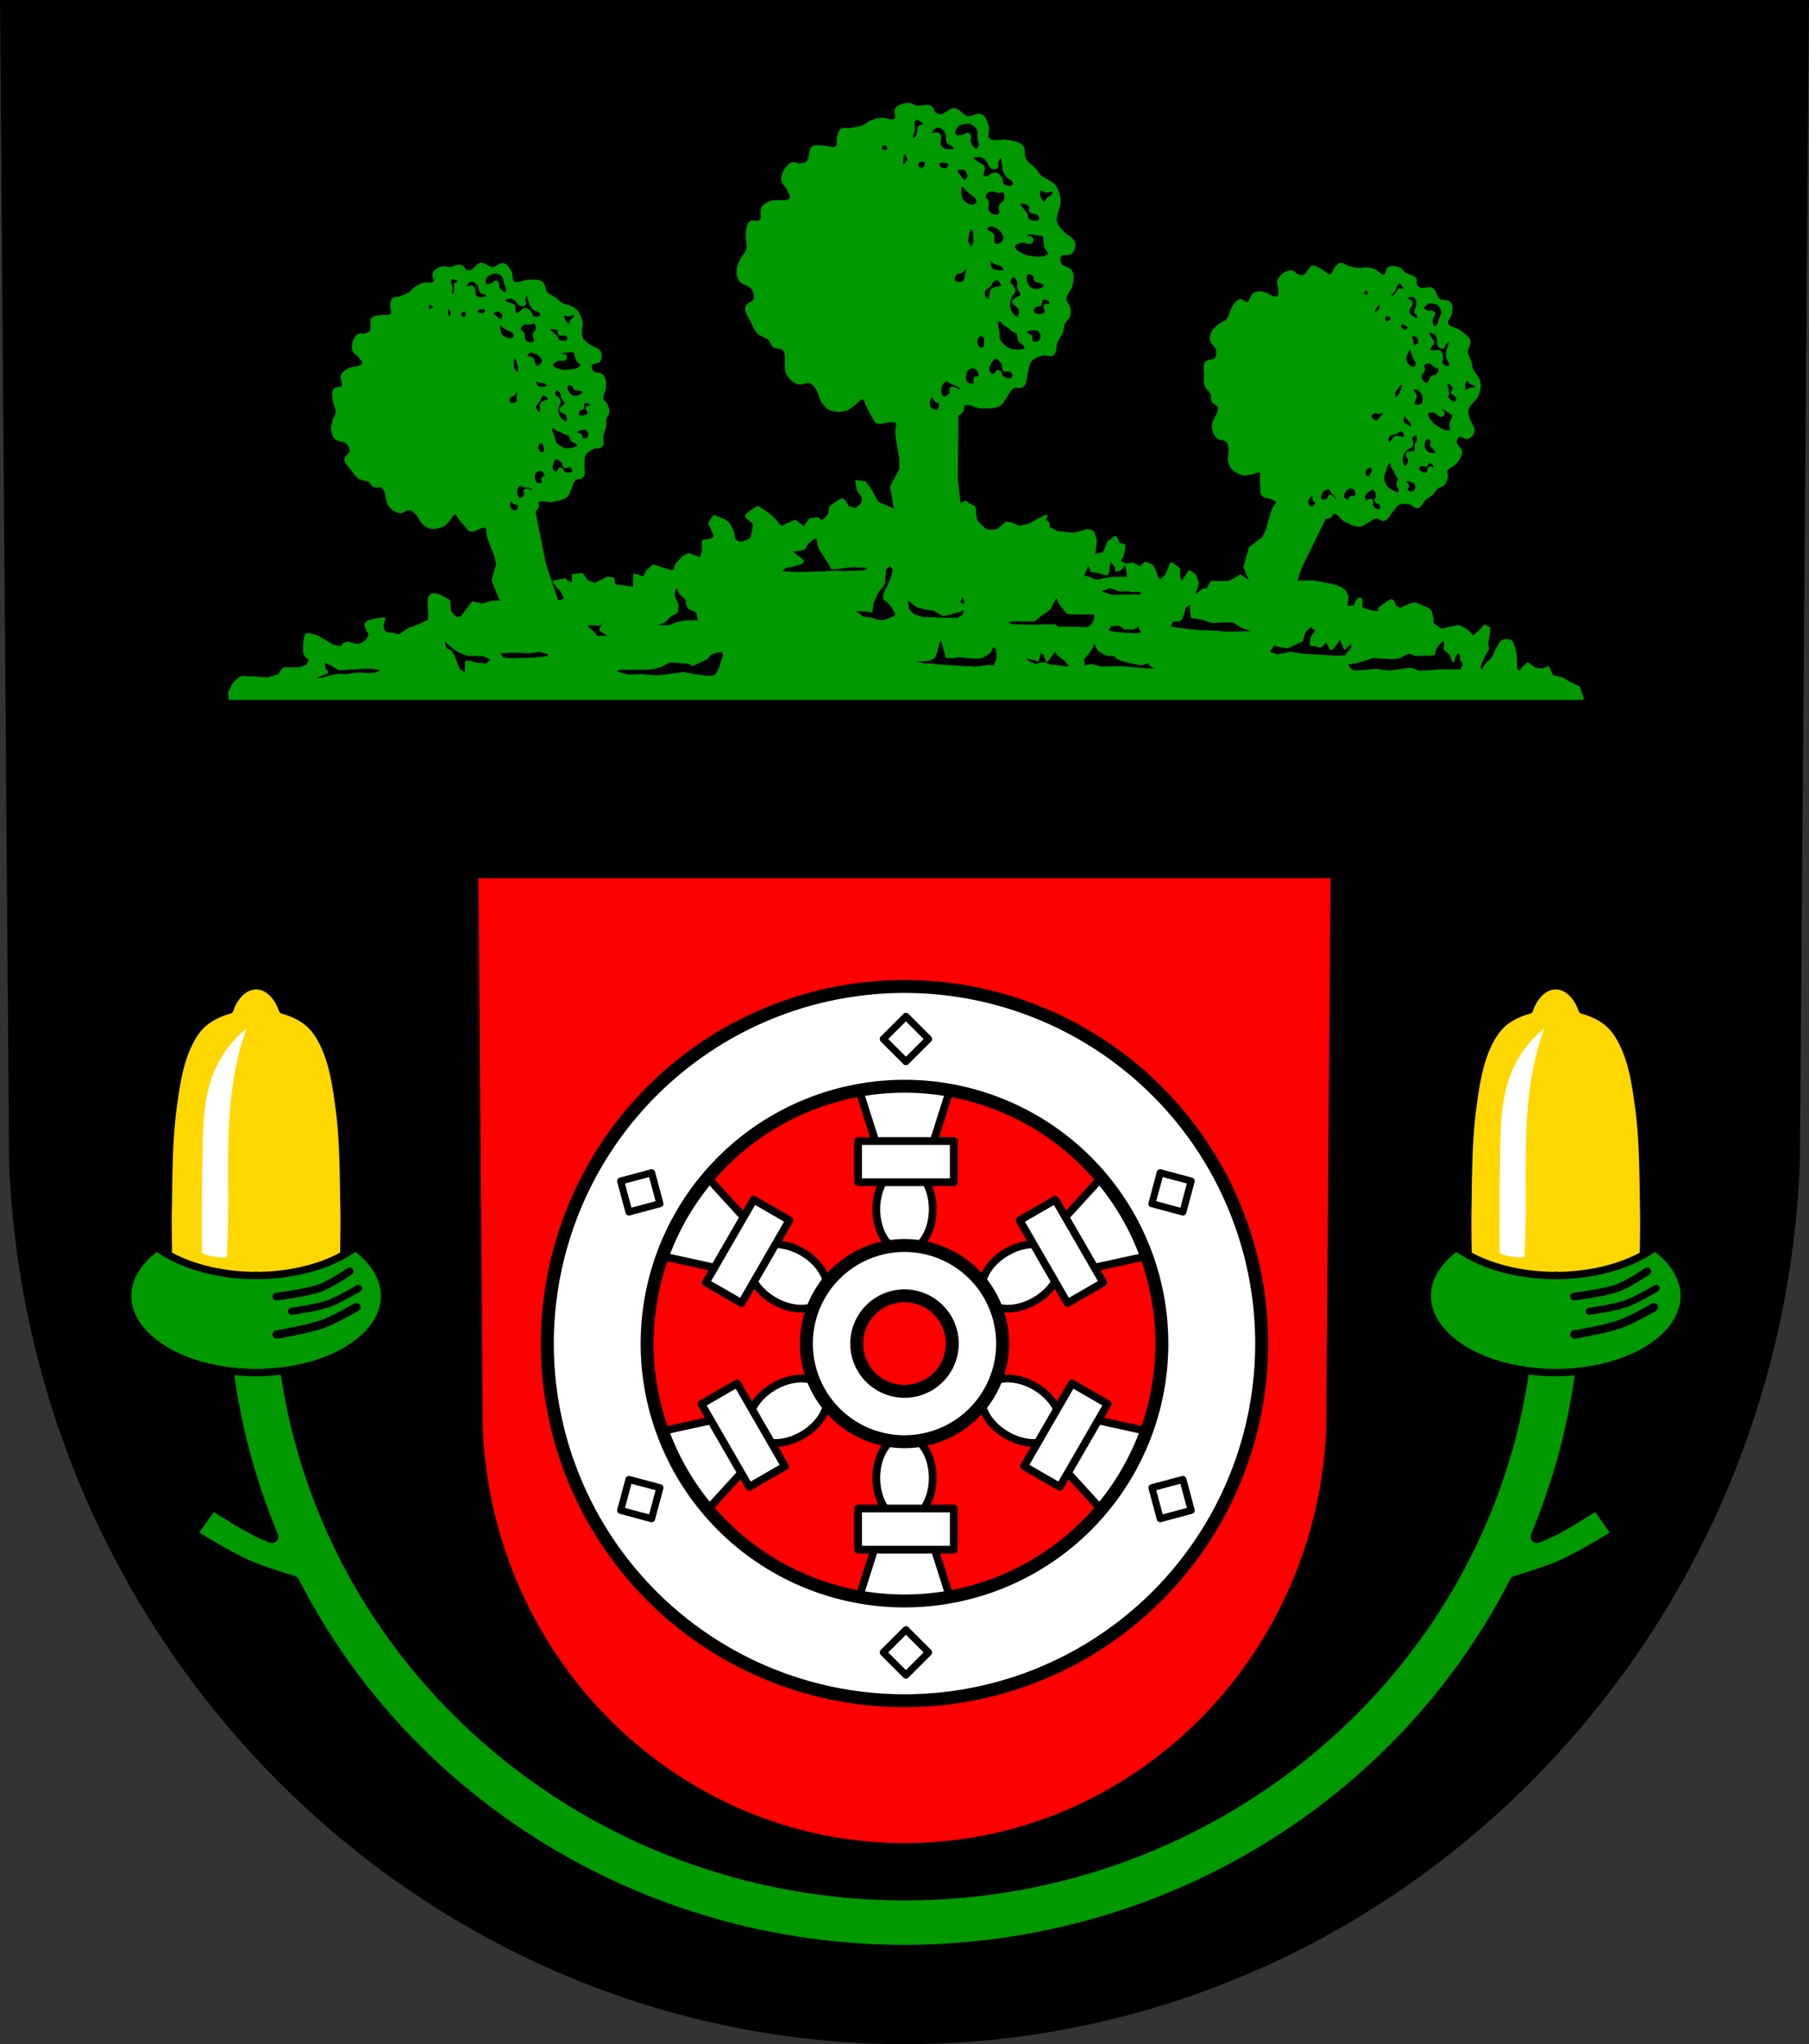
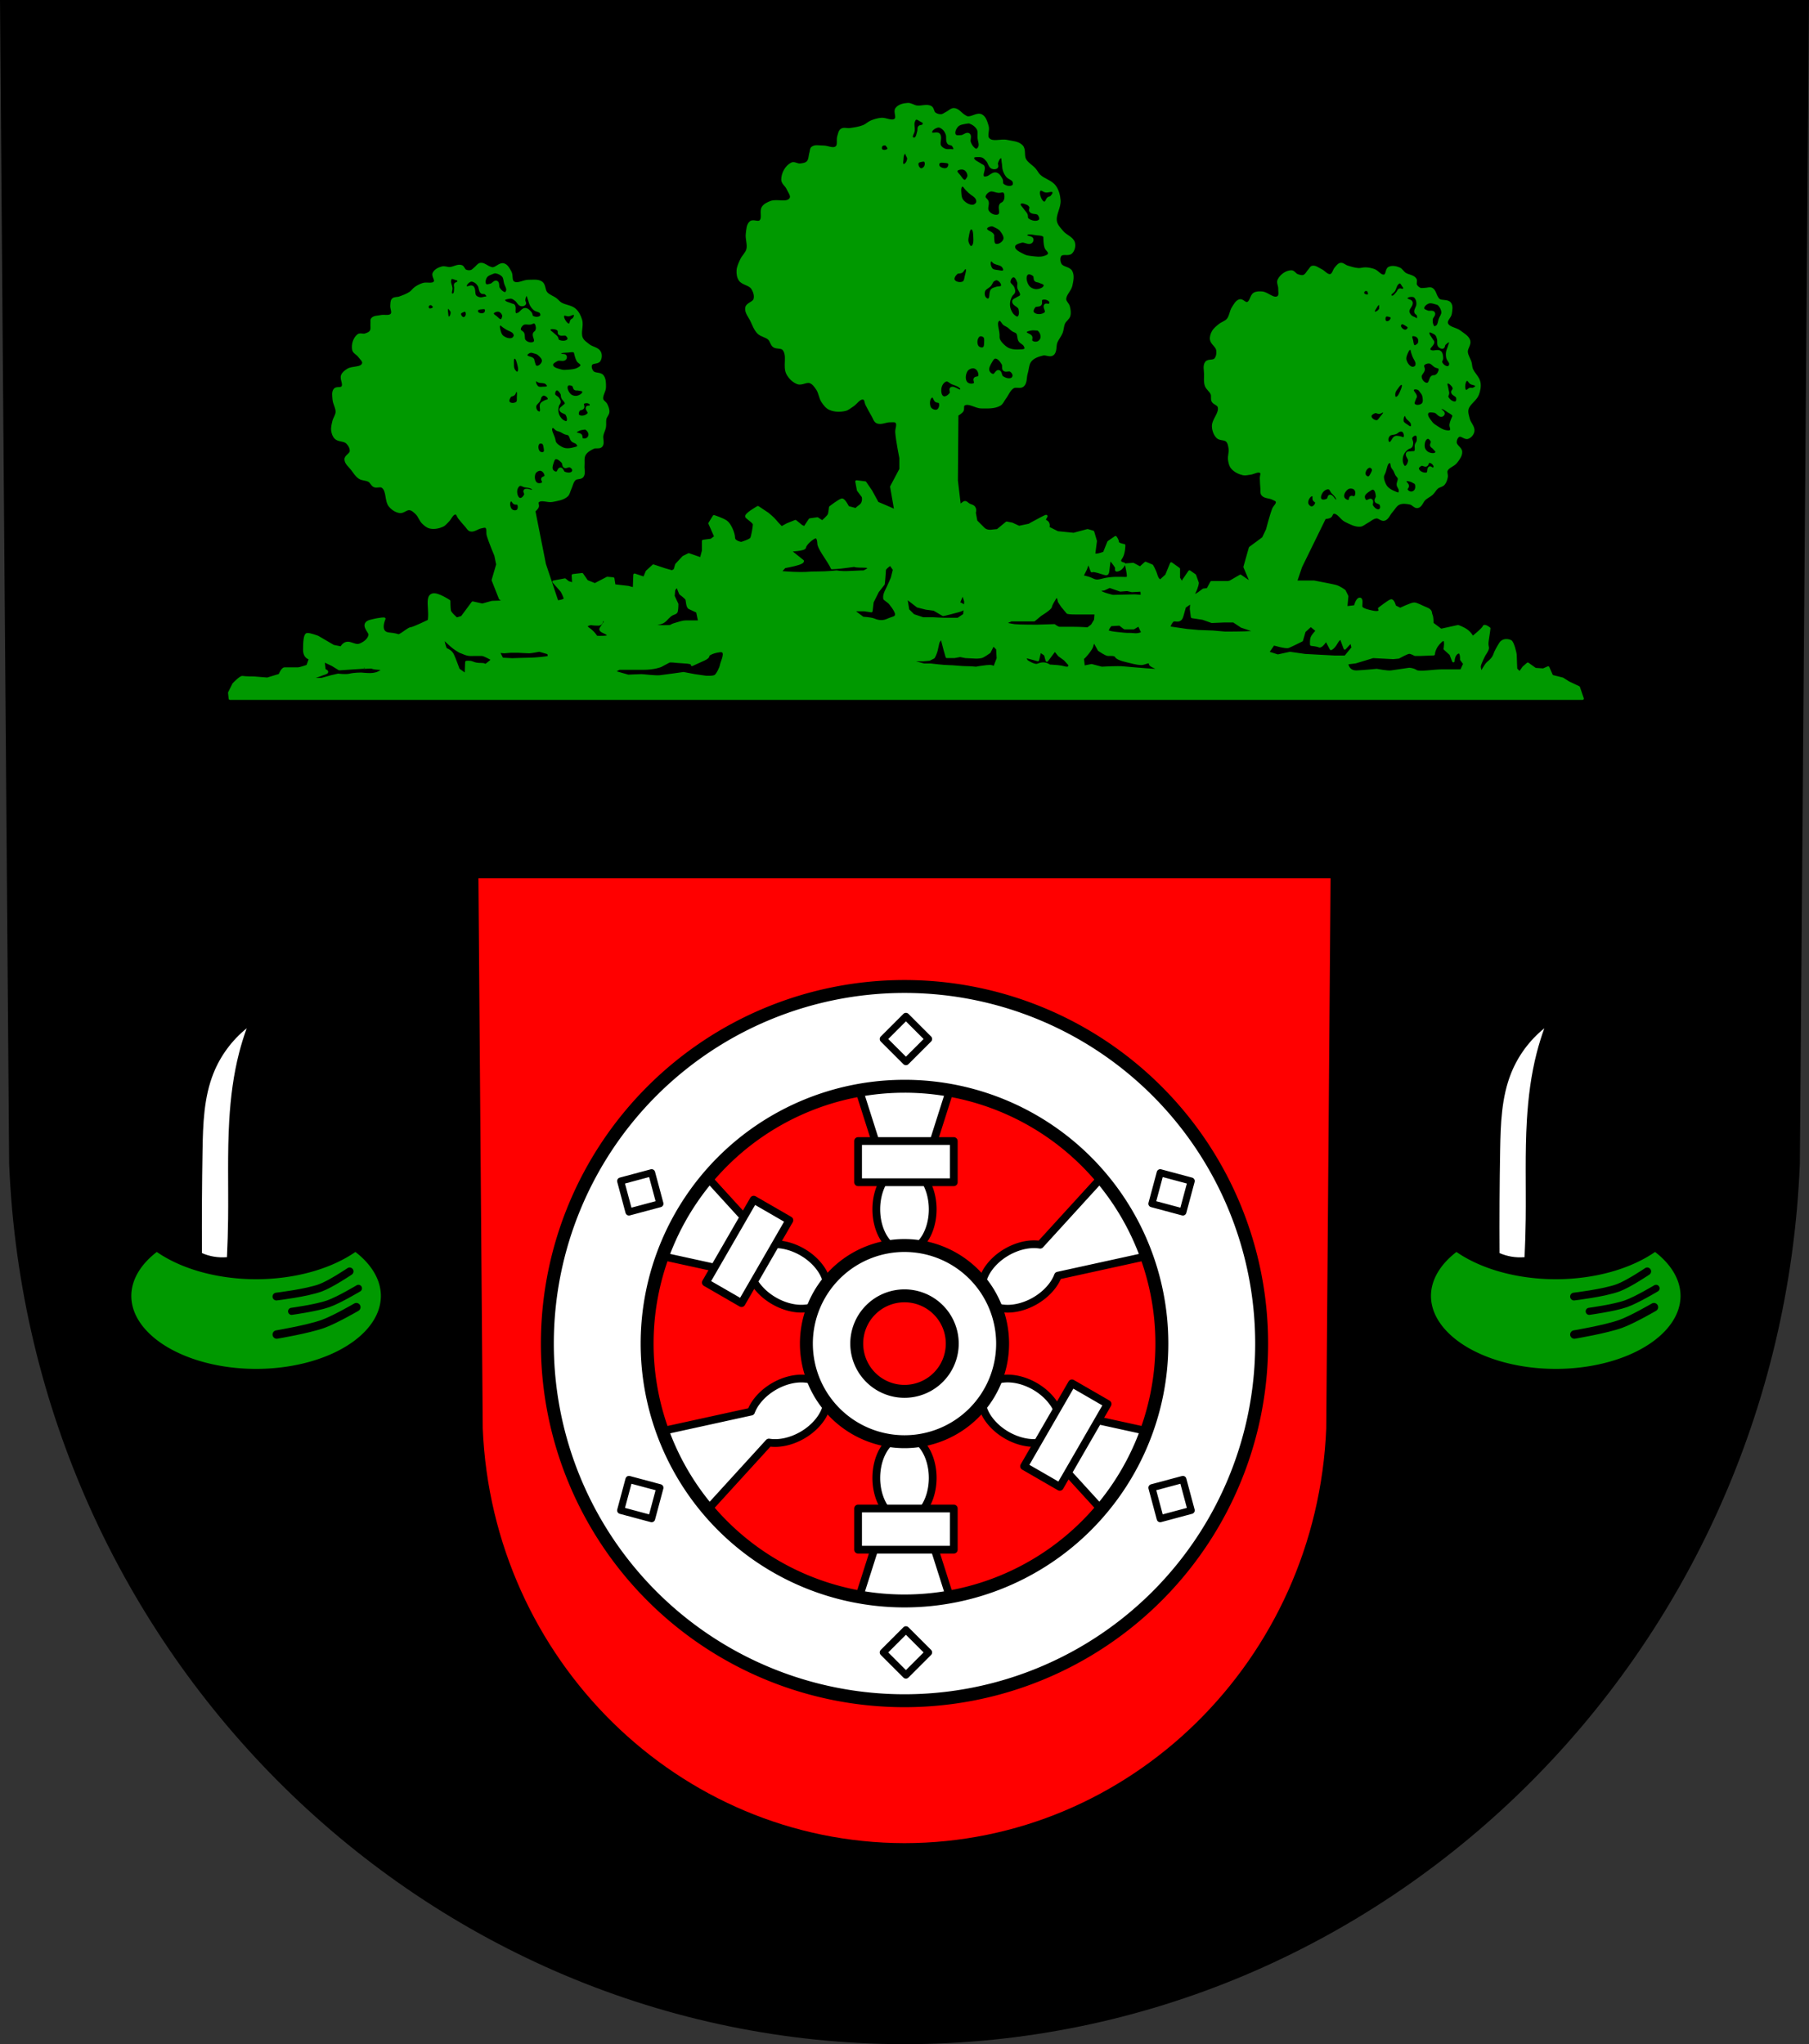
<svg xmlns="http://www.w3.org/2000/svg" xmlns:ns1="http://www.inkscape.org/namespaces/inkscape" xmlns:ns2="http://sodipodi.sourceforge.net/DTD/sodipodi-0.dtd" width="185.218mm" height="209.317mm" viewBox="0 0 185.218 209.317" version="1.1" id="svg997" ns1:version="0.92.4 (5da689c313, 2019-01-14)" ns2:docname="DEU Waldböckelheim COA.svg">
  <rect x="0" y="0" width="185.218" height="209.317" fill="#333333" stroke="none" />
  <defs id="defs991">
    <ns1:path-effect effect="spiro" id="path-effect946" is_visible="true" />
    <ns1:path-effect effect="spiro" id="path-effect946-8" is_visible="true" />
  </defs>
  <ns2:namedview id="base" pagecolor="#ffffff" bordercolor="#666666" borderopacity="1.0" ns1:pageopacity="0.0" ns1:pageshadow="2" ns1:zoom="0.69269082" ns1:cx="350.01771" ns1:cy="395.55888" ns1:document-units="mm" ns1:current-layer="layer1" showgrid="false" ns1:window-width="1366" ns1:window-height="745" ns1:window-x="-8" ns1:window-y="-8" ns1:window-maximized="1" fit-margin-top="0" fit-margin-left="0" fit-margin-right="0" fit-margin-bottom="0" ns1:snap-midpoints="true" ns1:snap-smooth-nodes="true" ns1:snap-nodes="false" />
  <g ns1:label="Ebene 1" ns1:groupmode="layer" id="layer1" transform="translate(-3.415,-4.186)">
    <path style="fill:#000000;fill-rule:evenodd;stroke:none;stroke-width:3.047;stroke-opacity:1" ns1:connector-curvature="0" d="M 187.097,5.71 186.173,123.308 c -2.016,49.467 -41.846,88.644 -90.149,88.671 C 47.764,211.919 7.919,172.727 5.874,123.308 L 4.951,5.71 H 96.022 Z" id="path10563-0-6-7-5-3" ns2:nodetypes="ccccccc" />
    <path style="fill:none;fill-rule:evenodd;stroke:#000000;stroke-width:3.047;stroke-opacity:1" ns1:connector-curvature="0" d="M 187.097,5.71 186.173,123.308 c -2.016,49.467 -41.846,88.644 -90.149,88.671 C 47.764,211.919 7.919,172.727 5.874,123.308 L 4.951,5.71 H 96.022 Z" id="path10563-0-6-7-5" ns2:nodetypes="ccccccc" />
    <path style="fill:#ff0000;fill-rule:evenodd;stroke:none;stroke-width:1.46;stroke-opacity:1;fill-opacity:1" ns1:connector-curvature="0" d="m 139.649,94.112 -0.443,56.33 c -0.966,23.695 -20.045,42.461 -43.182,42.474 C 72.907,192.888 53.821,174.115 52.841,150.443 L 52.399,94.112 h 43.624 z" id="path10563-0-6-7-3" ns2:nodetypes="ccccccc" />
    <g transform="rotate(-60,96.024,141.765)" id="g1162-0">
      <path ns1:connector-curvature="0" style="fill:#ffffff;stroke:#000000;stroke-width:0.794;stroke-linecap:round;stroke-linejoin:round;stroke-miterlimit:4;stroke-dasharray:none;stroke-opacity:1" d="m 95.274,113.914 -4.348,0.475 3.27,10.286 a 2.887,4.314 0 0 0 -1.059,3.335 2.887,4.314 0 0 0 2.887,4.314 2.887,4.314 0 0 0 2.887,-4.314 2.887,4.314 0 0 0 -1.059,-3.335 l 3.27,-10.286 -4.348,-0.475 -0.75,1.571 z" id="path949-1" />
      <path id="path949-6-0" d="m 95.274,169.616 -4.348,-0.475 3.27,-10.286 a 2.887,4.314 0 0 1 -1.059,-3.335 2.887,4.314 0 0 1 2.887,-4.314 2.887,4.314 0 0 1 2.887,4.314 2.887,4.314 0 0 1 -1.059,3.335 l 3.27,10.286 -4.348,0.475 -0.75,-1.571 z" style="fill:#ffffff;stroke:#000000;stroke-width:0.794;stroke-linecap:round;stroke-linejoin:round;stroke-miterlimit:4;stroke-dasharray:none;stroke-opacity:1" ns1:connector-curvature="0" />
      <path ns1:connector-curvature="0" id="rect970-1-7" transform="matrix(0.265,0,0,0.265,3.415,4.186)" d="m 331.531,440.896 v 15.918 h 36.973 v -15.918 z m 0,141.982 v 15.92 h 36.973 v -15.92 z" style="fill:#ffffff;fill-opacity:1;stroke:#000000;stroke-width:3.001;stroke-linecap:round;stroke-linejoin:round;stroke-miterlimit:4;stroke-dasharray:none;stroke-opacity:1" />
    </g>
    <g transform="matrix(-0.5,-0.866,-0.866,0.5,266.808,154.042)" id="g1162-0-6">
      <path ns1:connector-curvature="0" style="fill:#ffffff;stroke:#000000;stroke-width:0.794;stroke-linecap:round;stroke-linejoin:round;stroke-miterlimit:4;stroke-dasharray:none;stroke-opacity:1" d="m 95.274,113.914 -4.348,0.475 3.27,10.286 a 2.887,4.314 0 0 0 -1.059,3.335 2.887,4.314 0 0 0 2.887,4.314 2.887,4.314 0 0 0 2.887,-4.314 2.887,4.314 0 0 0 -1.059,-3.335 l 3.27,-10.286 -4.348,-0.475 -0.75,1.571 z" id="path949-1-7" />
      <path id="path949-6-0-7" d="m 95.274,169.616 -4.348,-0.475 3.27,-10.286 a 2.887,4.314 0 0 1 -1.059,-3.335 2.887,4.314 0 0 1 2.887,-4.314 2.887,4.314 0 0 1 2.887,4.314 2.887,4.314 0 0 1 -1.059,3.335 l 3.27,10.286 -4.348,0.475 -0.75,-1.571 z" style="fill:#ffffff;stroke:#000000;stroke-width:0.794;stroke-linecap:round;stroke-linejoin:round;stroke-miterlimit:4;stroke-dasharray:none;stroke-opacity:1" ns1:connector-curvature="0" />
-       <path ns1:connector-curvature="0" id="rect970-1-7-6" transform="matrix(0.265,0,0,0.265,3.415,4.186)" d="m 331.531,440.896 v 15.918 h 36.973 v -15.918 z m 0,141.982 v 15.92 h 36.973 v -15.92 z" style="fill:#ffffff;fill-opacity:1;stroke:#000000;stroke-width:3.001;stroke-linecap:round;stroke-linejoin:round;stroke-miterlimit:4;stroke-dasharray:none;stroke-opacity:1" />
    </g>
    <g id="g1162">
      <path ns1:connector-curvature="0" style="fill:#ffffff;stroke:#000000;stroke-width:0.794;stroke-linecap:round;stroke-linejoin:round;stroke-miterlimit:4;stroke-dasharray:none;stroke-opacity:1" d="m 95.274,113.914 -4.348,0.475 3.27,10.286 a 2.887,4.314 0 0 0 -1.059,3.335 2.887,4.314 0 0 0 2.887,4.314 2.887,4.314 0 0 0 2.887,-4.314 2.887,4.314 0 0 0 -1.059,-3.335 l 3.27,-10.286 -4.348,-0.475 -0.75,1.571 z" id="path949" />
      <path id="path949-6" d="m 95.274,169.616 -4.348,-0.475 3.27,-10.286 a 2.887,4.314 0 0 1 -1.059,-3.335 2.887,4.314 0 0 1 2.887,-4.314 2.887,4.314 0 0 1 2.887,4.314 2.887,4.314 0 0 1 -1.059,3.335 l 3.27,10.286 -4.348,0.475 -0.75,-1.571 z" style="fill:#ffffff;stroke:#000000;stroke-width:0.794;stroke-linecap:round;stroke-linejoin:round;stroke-miterlimit:4;stroke-dasharray:none;stroke-opacity:1" ns1:connector-curvature="0" />
      <path id="rect970-1" transform="matrix(0.265,0,0,0.265,3.415,4.186)" d="M 331.531 440.896 L 331.531 456.814 L 368.504 456.814 L 368.504 440.896 L 331.531 440.896 z M 331.531 582.879 L 331.531 598.799 L 368.504 598.799 L 368.504 582.879 L 331.531 582.879 z " style="fill:#ffffff;fill-opacity:1;stroke:#000000;stroke-width:3.001;stroke-linecap:round;stroke-linejoin:round;stroke-miterlimit:4;stroke-dasharray:none;stroke-opacity:1" />
    </g>
    <path style="fill:#ffffff;fill-opacity:1;stroke:#000000;stroke-width:1.323;stroke-linecap:round;stroke-linejoin:round;stroke-miterlimit:4;stroke-dasharray:none;stroke-opacity:1" d="M 96.024,105.198 A 36.567,36.567 0 0 0 59.457,141.765 36.567,36.567 0 0 0 96.024,178.332 36.567,36.567 0 0 0 132.591,141.765 36.567,36.567 0 0 0 96.024,105.198 Z m 0,10.215 A 26.352,26.352 0 0 1 122.375,141.765 26.352,26.352 0 0 1 96.024,168.117 26.352,26.352 0 0 1 69.672,141.765 26.352,26.352 0 0 1 96.024,115.414 Z m 0,16.306 A 10.045,10.045 0 0 0 85.979,141.765 10.045,10.045 0 0 0 96.024,151.81 10.045,10.045 0 0 0 106.069,141.765 10.045,10.045 0 0 0 96.024,131.72 Z m 0,5.155 a 4.89,4.89 0 0 1 4.89,4.89 4.89,4.89 0 0 1 -4.89,4.89 4.89,4.89 0 0 1 -4.89,-4.89 4.89,4.89 0 0 1 4.89,-4.89 z" id="path906" ns1:connector-curvature="0" />
    <path style="fill:none;fill-opacity:1;stroke:#000000;stroke-width:2.731;stroke-linecap:round;stroke-linejoin:round;stroke-miterlimit:4;stroke-dasharray:none;stroke-opacity:1" d="M 350.018 392.713 L 341.258 401.473 L 350.018 410.23 L 358.777 401.473 L 350.018 392.713 z M 251.764 453.143 L 239.799 456.348 L 243.006 468.312 L 254.971 465.107 L 251.764 453.143 z M 448.271 453.143 L 445.064 465.107 L 457.029 468.312 L 460.236 456.348 L 448.271 453.143 z M 243.006 571.652 L 239.799 583.617 L 251.764 586.822 L 254.971 574.857 L 243.006 571.652 z M 457.029 571.652 L 445.064 574.857 L 448.271 586.822 L 460.236 583.617 L 457.029 571.652 z M 350.018 629.734 L 341.258 638.492 L 350.018 647.252 L 358.777 638.492 L 350.018 629.734 z " transform="matrix(0.265,0,0,0.265,3.415,4.186)" id="rect947" />
-     <path ns1:connector-curvature="0" style="fill:#009900;fill-opacity:1;stroke:#000000;stroke-width:1.323;stroke-linecap:round;stroke-linejoin:round;stroke-miterlimit:4;stroke-dasharray:none;stroke-opacity:1" d="m 26.594,143.917 c 0.756,6.181 2.352,12.084 4.66,17.613 -0.503,-0.204 -1.001,-0.421 -1.489,-0.659 -1.616,-0.788 -4.634,-2.758 -4.634,-2.758 l -2.262,3.2 c 0,0 3.804,2.361 5.848,3.255 1.225,0.536 3.135,1.155 4.698,1.631 11.53,22.56 35.424,37.769 62.626,37.789 27.188,-0.033 51.066,-15.239 62.592,-37.789 1.563,-0.476 3.473,-1.095 4.698,-1.631 2.044,-0.894 5.848,-3.255 5.848,-3.255 l -2.262,-3.2 c 0,0 -3.019,1.97 -4.634,2.758 -0.488,0.238 -0.986,0.455 -1.489,0.659 2.308,-5.529 3.904,-11.432 4.66,-17.613 h -6.046 c -4.155,30.988 -31.262,54.178 -63.367,54.211 -32.1,-0.038 -59.201,-23.227 -63.356,-54.211 z" id="path1212-8" />
-     <path style="fill:#ffd700;fill-opacity:1;stroke:#000000;stroke-width:3.001;stroke-linecap:butt;stroke-linejoin:round;stroke-miterlimit:4;stroke-dasharray:none;stroke-opacity:1" d="M 98.947 380.826 A 11.505 17.096 0 0 0 88.695 390.199 C 84.956 391.253 81.217 392.924 78.326 395.518 C 75.464 398.085 73.502 401.621 71.986 405.154 C 69.044 412.014 67.951 419.571 66.916 426.963 C 65.027 440.457 65.151 454.167 64.887 467.791 C 64.736 475.567 65.141 491.121 65.141 491.121 L 86.441 501.01 L 98.947 492.867 L 111.453 501.01 L 132.754 491.121 C 132.754 491.121 133.159 475.567 133.008 467.791 C 132.744 454.167 132.868 440.457 130.979 426.963 C 129.944 419.571 128.85 412.014 125.908 405.154 C 124.392 401.621 122.431 398.085 119.568 395.518 C 116.68 392.927 112.945 391.257 109.209 390.203 A 11.505 17.096 0 0 0 98.947 380.826 z M 601.09 380.826 A 11.505 17.096 0 0 0 590.838 390.199 C 587.099 391.253 583.36 392.924 580.469 395.518 C 577.606 398.085 575.645 401.621 574.129 405.154 C 571.187 412.014 570.093 419.571 569.059 426.963 C 567.17 440.457 567.293 454.167 567.029 467.791 C 566.878 475.567 567.283 491.121 567.283 491.121 L 588.584 501.01 L 601.09 492.867 L 613.596 501.01 L 634.896 491.121 C 634.896 491.121 635.301 475.567 635.15 467.791 C 634.886 454.167 635.012 440.457 633.123 426.963 C 632.088 419.571 630.993 412.014 628.051 405.154 C 626.535 401.621 624.573 398.085 621.711 395.518 C 618.822 392.927 615.087 391.257 611.352 390.203 A 11.505 17.096 0 0 0 601.09 380.826 z " transform="matrix(0.265,0,0,0.265,3.415,4.186)" id="path1314" />
    <path style="fill:#009900;fill-opacity:1;stroke:#000000;stroke-width:2.847;stroke-linecap:round;stroke-linejoin:round;stroke-miterlimit:4;stroke-dasharray:none;stroke-opacity:1" d="M 60.557 481.99 A 49.633 29.622 0 0 0 49.312 500.738 A 49.633 29.622 0 0 0 98.945 530.361 A 49.633 29.622 0 0 0 148.58 500.738 A 49.633 29.622 0 0 0 137.336 481.992 A 49.633 29.622 0 0 1 98.945 492.867 A 49.633 29.622 0 0 1 60.557 481.99 z M 562.699 481.99 A 49.633 29.622 0 0 0 551.455 500.738 A 49.633 29.622 0 0 0 601.088 530.361 A 49.633 29.622 0 0 0 650.723 500.738 A 49.633 29.622 0 0 0 639.479 481.992 A 49.633 29.622 0 0 1 601.088 492.867 A 49.633 29.622 0 0 1 562.699 481.99 z " transform="matrix(0.265,0,0,0.265,3.415,4.186)" id="path1267" />
    <path style="fill:none;stroke:#000000;stroke-width:0.794;stroke-linecap:round;stroke-linejoin:miter;stroke-miterlimit:4;stroke-dasharray:none;stroke-opacity:1" d="m 31.715,136.948 c 0,0 3.085,-0.364 4.528,-0.9 1.066,-0.396 2.969,-1.679 2.969,-1.679" id="path1285" ns1:connector-curvature="0" ns2:nodetypes="cac" />
    <path style="fill:none;stroke:#000000;stroke-width:0.725;stroke-linecap:round;stroke-linejoin:miter;stroke-miterlimit:4;stroke-dasharray:none;stroke-opacity:1" d="m 33.27,138.46 c 0,0 2.537,-0.346 3.736,-0.767 1.099,-0.385 3.11,-1.588 3.11,-1.588" id="path1285-9" ns1:connector-curvature="0" ns2:nodetypes="cac" />
    <path style="fill:none;stroke:#000000;stroke-width:0.863;stroke-linecap:round;stroke-linejoin:miter;stroke-miterlimit:4;stroke-dasharray:none;stroke-opacity:1" d="m 31.751,140.836 c 0,0 3.222,-0.541 4.75,-1.092 1.192,-0.43 3.397,-1.71 3.397,-1.71" id="path1285-5" ns1:connector-curvature="0" ns2:nodetypes="cac" />
    <path style="fill:#ffffff;stroke:none;stroke-width:0.265px;stroke-linecap:round;stroke-linejoin:round;stroke-opacity:1" d="m -163.414,109.48 c -1.495,1.205 -2.674,2.798 -3.39,4.58 -0.999,2.486 -1.083,5.231 -1.13,7.91 -0.061,3.509 -0.081,7.018 -0.059,10.527 0.381,0.165 0.781,0.285 1.19,0.357 0.451,0.079 0.912,0.099 1.368,0.059 0.064,-1.308 0.103,-2.616 0.119,-3.925 0.04,-3.371 -0.081,-6.746 0.119,-10.111 0.138,-2.324 0.43,-4.645 1.011,-6.899 0.218,-0.844 0.476,-1.678 0.773,-2.498 z" id="path944" ns1:connector-curvature="0" ns1:path-effect="#path-effect946" ns1:original-d="m -163.41376,109.48033 c 0.25746,-0.83239 -2.66877,2.82263 -3.3901,4.57961 -1.01157,2.46395 -0.93372,5.25398 -1.13004,7.91025 -0.25865,3.49956 -0.0595,10.52716 -0.0595,10.52716 0,0 0.78135,0.28785 1.18952,0.35685 0.45002,0.0761 1.36793,0.0595 1.36793,0.0595 0,0 0.0914,-2.61661 0.11895,-3.92538 0.0709,-3.36976 -0.14584,-6.75074 0.11895,-10.11083 0.18259,-2.3171 0.49741,-4.63235 1.01109,-6.89916 0.19263,-0.85008 0.51572,-1.66558 0.77318,-2.49797 z" ns2:nodetypes="caacacaaacc" transform="translate(192.086)" />
    <path style="fill:none;stroke:#000000;stroke-width:0.794;stroke-linecap:round;stroke-linejoin:miter;stroke-miterlimit:4;stroke-dasharray:none;stroke-opacity:1" d="m 164.574,136.948 c 0,0 3.085,-0.364 4.528,-0.9 1.066,-0.396 2.969,-1.679 2.969,-1.679" id="path1285-3" ns1:connector-curvature="0" ns2:nodetypes="cac" />
    <path style="fill:none;stroke:#000000;stroke-width:0.725;stroke-linecap:round;stroke-linejoin:miter;stroke-miterlimit:4;stroke-dasharray:none;stroke-opacity:1" d="m 166.129,138.46 c 0,0 2.537,-0.346 3.736,-0.767 1.099,-0.385 3.11,-1.588 3.11,-1.588" id="path1285-9-3" ns1:connector-curvature="0" ns2:nodetypes="cac" />
    <path style="fill:none;stroke:#000000;stroke-width:0.863;stroke-linecap:round;stroke-linejoin:miter;stroke-miterlimit:4;stroke-dasharray:none;stroke-opacity:1" d="m 164.61,140.836 c 0,0 3.222,-0.541 4.75,-1.092 1.192,-0.43 3.397,-1.71 3.397,-1.71" id="path1285-5-2" ns1:connector-curvature="0" ns2:nodetypes="cac" />
    <path style="fill:#ffffff;stroke:none;stroke-width:0.265px;stroke-linecap:round;stroke-linejoin:round;stroke-opacity:1" d="m -163.414,109.48 c -1.495,1.205 -2.674,2.798 -3.39,4.58 -0.999,2.486 -1.083,5.231 -1.13,7.91 -0.061,3.509 -0.081,7.018 -0.059,10.527 0.381,0.165 0.781,0.285 1.19,0.357 0.451,0.079 0.912,0.099 1.368,0.059 0.064,-1.308 0.103,-2.616 0.119,-3.925 0.04,-3.371 -0.081,-6.746 0.119,-10.111 0.138,-2.324 0.43,-4.645 1.011,-6.899 0.218,-0.844 0.476,-1.678 0.773,-2.498 z" id="path944-7" ns1:connector-curvature="0" ns1:path-effect="#path-effect946-8" ns1:original-d="m -163.41376,109.48033 c 0.25746,-0.83239 -2.66877,2.82263 -3.3901,4.57961 -1.01157,2.46395 -0.93372,5.25398 -1.13004,7.91025 -0.25865,3.49956 -0.0595,10.52716 -0.0595,10.52716 0,0 0.78135,0.28785 1.18952,0.35685 0.45002,0.0761 1.36793,0.0595 1.36793,0.0595 0,0 0.0914,-2.61661 0.11895,-3.92538 0.0709,-3.36976 -0.14584,-6.75074 0.11895,-10.11083 0.18259,-2.3171 0.49741,-4.63235 1.01109,-6.89916 0.19263,-0.85008 0.51572,-1.66558 0.77318,-2.49797 z" ns2:nodetypes="caacacaaacc" transform="translate(324.945)" />
    <path style="fill:#009900;fill-opacity:1;stroke:#009900;stroke-width:1;stroke-linecap:round;stroke-linejoin:round;stroke-miterlimit:4;stroke-dasharray:none;stroke-opacity:1" d="M 350.75 40.262 C 349.18 40.342 347.322 40.785 346.385 42.047 C 345.553 43.167 347.037 45.295 345.988 46.215 C 344.595 47.437 342.275 45.811 340.434 46.016 C 339.142 46.159 337.861 46.503 336.664 47.008 C 335.598 47.457 334.762 48.364 333.688 48.793 C 331.989 49.471 330.141 49.728 328.33 49.984 C 327.28 50.133 326.031 49.583 325.156 50.182 C 324.375 50.717 324.256 51.86 323.967 52.762 C 323.535 54.108 324.278 56.048 323.172 56.928 C 321.825 57.999 319.734 56.68 318.014 56.729 C 316.619 56.768 314.939 56.258 313.848 57.127 C 313.357 57.518 313.445 58.315 313.252 58.912 C 312.845 60.165 312.987 61.743 312.062 62.682 C 311.329 63.427 310.127 63.571 309.086 63.674 C 308.025 63.779 306.868 62.804 305.912 63.277 C 303.788 64.33 302.332 67.057 302.34 69.428 C 302.344 70.732 303.802 71.603 304.324 72.799 C 304.877 74.064 306.238 75.591 305.516 76.768 C 304.144 79 300.208 77.177 297.777 78.156 C 296.671 78.602 295.457 79.145 294.801 80.141 C 293.801 81.657 295.142 84.265 293.809 85.498 C 292.881 86.356 291.018 85.096 290.039 85.895 C 288.856 86.859 288.86 88.747 288.65 90.26 C 288.368 92.291 289.365 94.425 288.85 96.41 C 288.462 97.903 287.113 98.976 286.469 100.377 C 285.857 101.707 285.156 103.081 285.08 104.543 C 285.017 105.761 285.184 107.109 285.873 108.115 C 286.951 109.689 289.553 109.718 290.635 111.289 C 291.481 112.518 292.041 114.221 291.627 115.654 C 291.212 117.092 288.764 117.364 288.453 118.828 C 288.071 120.63 289.649 122.32 290.436 123.986 C 291.181 125.567 291.783 127.312 293.016 128.551 C 294.144 129.685 296.021 129.83 297.182 130.932 C 297.98 131.689 298.092 133.041 298.967 133.709 C 300.014 134.509 301.872 133.903 302.736 134.898 C 304.846 137.328 302.777 141.6 304.324 144.422 C 305.18 145.982 306.607 147.426 308.293 147.994 C 309.802 148.502 311.559 147.05 313.055 147.598 C 314.284 148.048 315.103 149.287 315.832 150.375 C 316.789 151.804 316.86 153.708 317.816 155.137 C 318.545 156.225 319.401 157.373 320.594 157.914 C 322.404 158.736 324.607 158.757 326.545 158.311 C 327.584 158.071 328.409 157.274 329.322 156.723 C 330.799 155.832 332.026 153.485 333.688 153.945 C 334.543 154.182 334.468 155.54 334.879 156.326 C 335.646 157.795 336.402 159.273 337.26 160.691 C 337.753 161.508 337.988 162.655 338.846 163.072 C 340.396 163.827 342.281 162.6 344.004 162.676 C 344.808 162.711 345.865 162.458 346.385 163.072 C 347.24 164.081 346.28 165.721 346.385 167.039 C 346.65 170.377 347.973 176.961 347.973 176.961 L 347.973 181.324 L 344.402 188.07 L 345.984 197.172 C 345.664 197.166 345.401 197.13 345.238 197.049 C 343.995 196.427 339.023 194.355 339.023 194.355 L 336.537 189.799 L 334.26 186.484 L 330.945 186.07 L 331.566 189.385 L 333.432 191.869 C 333.432 191.869 334.052 194.148 332.395 195.391 C 330.737 196.633 330.738 196.842 330.738 196.842 L 327.631 196.012 C 327.631 196.012 326.182 193.113 325.354 193.113 C 324.525 193.113 320.795 196.012 320.795 196.012 C 320.795 196.012 320.588 197.877 320.381 198.705 C 320.174 199.534 317.688 201.605 317.688 201.605 L 315.824 200.363 L 312.924 200.777 L 310.854 203.883 L 309.609 203.262 L 307.332 201.398 L 304.225 202.641 L 301.945 203.883 C 301.945 203.883 300.289 202.227 299.461 201.191 C 298.632 200.156 296.561 198.498 296.561 198.498 L 292.832 196.012 C 292.832 196.012 287.654 198.912 288.482 199.74 C 289.311 200.569 291.383 201.812 291.383 202.641 C 291.383 203.469 290.76 207.199 290.346 208.027 C 289.931 208.856 286.41 209.891 286.41 209.891 C 286.41 209.891 283.512 209.475 283.512 207.818 C 283.512 206.161 282.061 202.641 280.611 201.605 C 279.161 200.57 275.848 199.533 275.848 199.533 L 274.189 202.227 L 276.469 207.404 L 274.811 208.648 L 271.703 209.062 L 271.703 212.791 L 270.875 215.898 L 266.111 214.24 L 264.039 215.275 L 261.348 218.176 L 260.727 220.248 L 259.689 220.869 L 256.791 220.041 L 252.439 218.59 L 249.955 220.869 L 248.918 223.355 L 245.189 222.111 L 244.982 227.498 L 242.705 226.875 L 237.318 226.254 L 236.904 223.562 L 234.627 223.355 L 229.861 225.84 L 226.756 224.598 L 224.891 221.904 L 221.369 222.318 L 221.576 225.633 L 219.506 225.012 L 218.262 223.977 L 213.912 224.805 L 217.02 228.326 C 217.02 228.326 218.262 230.398 218.262 231.434 C 218.262 232.139 215.357 232.538 213.457 232.732 L 215.258 232.438 L 210.438 218.025 L 206.352 197.432 C 206.352 197.432 207.442 196.468 207.693 195.814 C 207.936 195.183 207.302 194.271 207.775 193.789 C 209.092 192.45 211.56 193.835 213.4 193.463 C 215.347 193.069 217.536 192.792 219.016 191.467 C 219.683 190.869 219.8 189.854 220.189 189.047 C 220.817 187.747 220.997 186.118 222.061 185.143 C 222.836 184.432 224.381 184.871 225.014 184.031 C 225.835 182.939 225.213 181.304 225.34 179.943 C 225.473 178.515 225.101 176.918 225.795 175.662 C 226.504 174.378 227.922 173.558 229.252 172.939 C 230.193 172.501 231.615 173.087 232.303 172.309 C 233.207 171.284 232.369 169.562 232.629 168.221 C 232.843 167.116 233.439 166.108 233.639 165 C 233.829 163.943 233.56 162.826 233.811 161.781 C 234.03 160.867 234.877 160.139 234.951 159.201 C 235.029 158.219 234.633 157.224 234.193 156.342 C 233.811 155.576 232.798 155.16 232.605 154.326 C 232.242 152.752 233.628 151.207 233.637 149.592 C 233.644 148.116 233.685 146.39 232.74 145.256 C 231.857 144.196 229.788 144.761 228.904 143.701 C 228.274 142.945 227.866 141.69 228.307 140.811 C 228.835 139.756 230.852 140.291 231.512 139.312 C 232.112 138.422 232.181 137.047 231.686 136.094 C 230.919 134.618 228.753 134.49 227.455 133.451 C 226.437 132.637 225.222 131.866 224.703 130.67 C 223.777 128.534 225.082 125.927 224.434 123.691 C 224 122.197 223.255 120.686 222.092 119.652 C 220.595 118.323 218.27 118.348 216.58 117.275 C 215.888 116.836 215.388 116.145 214.736 115.646 C 213.57 114.754 212.012 114.339 211.055 113.225 C 210.104 112.118 210.405 110.112 209.229 109.248 C 207.878 108.254 205.917 108.633 204.24 108.604 C 202.261 108.569 199.963 110.268 198.326 109.154 C 197.193 108.383 197.837 106.406 197.176 105.205 C 196.538 104.047 195.834 102.556 194.553 102.23 C 193.107 101.863 191.84 103.7 190.35 103.768 C 189.983 103.785 189.636 103.6 189.287 103.486 C 188.203 103.131 187.213 102.16 186.119 102.051 C 185.963 102.035 185.806 102.037 185.645 102.061 C 184.798 102.186 184.311 103.133 183.629 103.65 C 183.103 104.05 182.666 104.644 182.029 104.818 C 181.312 105.015 180.472 104.942 179.809 104.607 C 179.131 104.266 179.002 103.162 178.285 102.912 C 176.839 102.408 175.288 103.614 173.758 103.68 C 172.791 103.721 171.798 103.196 170.861 103.439 C 169.605 103.767 168.176 104.437 167.629 105.615 C 167.143 106.661 168.701 108.135 168.006 109.055 C 167.083 110.277 164.933 109.348 163.477 109.822 C 162.455 110.155 161.476 110.647 160.592 111.256 C 159.804 111.798 159.28 112.673 158.482 113.199 C 157.221 114.032 155.769 114.548 154.346 115.059 C 153.521 115.354 152.416 115.119 151.809 115.75 C 151.266 116.314 151.363 117.259 151.279 118.037 C 151.155 119.199 152.08 120.645 151.332 121.543 C 150.421 122.635 148.507 121.917 147.123 122.244 C 146.001 122.509 144.557 122.376 143.818 123.262 C 143.486 123.66 143.692 124.291 143.635 124.807 C 143.515 125.889 143.894 127.144 143.303 128.059 C 142.834 128.785 141.883 129.102 141.059 129.359 C 140.217 129.622 139.118 129.025 138.424 129.568 C 136.881 130.776 136.16 133.227 136.562 135.145 C 136.784 136.2 138.11 136.662 138.732 137.543 C 139.391 138.475 140.748 139.483 140.359 140.557 C 139.623 142.594 136.134 141.776 134.33 142.975 C 133.51 143.52 132.617 144.163 132.252 145.078 C 131.697 146.473 133.218 148.361 132.346 149.582 C 131.738 150.432 130.02 149.723 129.361 150.533 C 128.565 151.512 128.884 153.039 128.967 154.299 C 129.078 155.991 130.242 157.551 130.156 159.244 C 130.092 160.518 129.18 161.611 128.893 162.854 C 128.62 164.033 128.283 165.263 128.467 166.459 C 128.62 167.455 128.979 168.52 129.705 169.219 C 130.841 170.312 132.951 169.901 134.09 170.992 C 134.98 171.846 135.718 173.132 135.623 174.361 C 135.527 175.595 133.593 176.224 133.586 177.461 C 133.578 178.984 135.138 180.087 136.053 181.305 C 136.92 182.459 137.7 183.772 138.904 184.568 C 140.007 185.298 141.551 185.103 142.674 185.801 C 143.447 186.281 143.763 187.355 144.582 187.75 C 145.563 188.223 146.966 187.421 147.832 188.082 C 149.946 189.697 148.987 193.501 150.711 195.527 C 151.664 196.647 153.06 197.578 154.52 197.756 C 155.826 197.915 157.005 196.445 158.307 196.639 C 159.377 196.798 160.248 197.665 161.02 198.424 C 162.033 199.421 162.409 200.951 163.422 201.947 C 164.193 202.706 165.077 203.492 166.133 203.73 C 167.736 204.093 169.522 203.741 171.016 203.057 C 171.817 202.689 172.351 201.905 172.998 201.307 C 174.044 200.338 174.644 198.233 176.066 198.328 C 176.798 198.377 176.966 199.489 177.43 200.057 C 178.296 201.118 179.155 202.188 180.086 203.193 C 180.622 203.772 181.004 204.661 181.768 204.855 C 183.149 205.207 184.47 203.898 185.877 203.672 C 186.533 203.566 187.346 203.186 187.869 203.596 C 188.73 204.27 188.228 205.757 188.533 206.807 C 189.306 209.465 191.477 214.574 191.477 214.574 L 192.207 218.105 L 190.445 224.164 L 193.256 231.289 L 195.342 232.482 L 190.092 232.676 L 186.363 233.711 L 182.635 232.883 L 178.492 238.475 L 176.42 239.098 C 176.42 239.098 173.936 237.026 173.729 235.99 C 173.521 234.955 173.521 232.262 173.521 232.262 C 173.521 232.262 169.171 229.361 167.307 229.775 C 165.442 230.19 165.65 232.262 165.857 235.783 C 166.065 239.305 165.65 239.926 165.65 239.926 C 165.65 239.926 159.643 242.826 158.814 242.826 C 157.986 242.826 155.915 244.689 154.672 245.311 C 153.429 245.932 154.672 245.311 150.322 244.896 C 145.972 244.482 148.457 239.098 148.457 239.098 C 148.457 239.098 147.422 238.89 143.279 239.926 C 139.137 240.961 142.865 244.068 142.865 245.104 C 142.865 246.139 142.036 247.589 140.172 248.625 C 138.308 249.661 137.894 249.454 135.408 248.625 C 132.923 247.796 131.887 250.283 131.887 250.283 L 128.779 249.66 L 122.771 246.141 C 122.771 246.141 119.457 244.896 118.629 245.104 C 117.8 245.311 117.594 248.004 117.594 251.111 C 117.594 254.218 119.873 254.426 119.873 254.426 L 118.836 257.324 C 118.836 257.324 115.936 258.361 115.107 258.361 L 109.93 258.361 C 109.101 258.361 108.066 260.846 108.066 260.846 L 103.301 262.297 L 98.123 261.883 C 98.123 261.883 94.602 261.883 93.773 261.676 C 92.945 261.469 90.252 264.367 90.252 264.367 L 88.596 267.682 L 88.84 269.934 L 611.439 269.934 L 609.959 265.611 L 606.023 263.746 L 603.744 262.297 L 599.602 261.26 L 598.152 257.947 L 596.287 258.775 L 593.182 258.568 L 590.281 256.496 L 588.623 257.947 L 587.174 260.018 L 585.725 258.568 C 585.725 258.568 585.518 254.01 585.518 253.182 C 585.518 252.353 584.481 248.211 583.652 247.797 C 582.824 247.383 580.752 246.968 579.717 248.625 C 578.681 250.282 577.854 251.732 577.439 252.975 C 577.025 254.217 575.989 255.253 574.953 256.082 C 573.917 256.911 572.26 260.225 572.26 260.225 C 572.26 260.225 571.639 258.567 571.639 257.531 C 571.639 256.496 573.504 252.975 573.504 252.975 C 573.504 252.975 574.539 251.526 574.746 250.697 C 574.953 249.869 574.332 249.661 574.746 247.176 C 575.16 244.69 575.367 242.826 575.367 242.826 C 575.367 242.826 573.502 241.375 573.295 242.203 C 573.088 243.032 568.945 246.348 568.945 246.348 C 568.945 246.348 568.118 244.69 566.668 243.654 C 565.218 242.619 563.354 241.996 563.354 241.996 L 556.725 243.447 L 553.41 240.961 C 553.41 240.961 553.41 238.475 552.996 237.646 C 552.582 236.818 553.204 235.991 551.133 235.162 C 549.061 234.334 547.403 233.297 546.367 233.297 C 545.331 233.297 540.982 235.369 540.982 235.369 L 538.91 234.332 C 538.91 234.332 538.289 231.848 537.461 232.055 C 536.632 232.262 532.904 235.162 532.904 235.162 C 532.904 235.162 534.147 237.233 530.211 236.404 C 526.275 235.576 525.861 234.954 525.861 234.125 C 525.861 233.296 526.276 231.226 525.24 231.434 C 524.205 231.641 523.582 234.332 523.582 234.332 L 520.061 234.748 L 520.477 230.396 L 519.439 228.326 C 519.439 228.326 517.575 226.875 515.918 226.461 C 514.261 226.047 507.633 224.805 507.633 224.805 L 500.617 224.805 L 502.615 218.939 L 511.846 200.082 C 511.846 200.082 513.295 199.977 513.891 199.609 C 514.466 199.254 514.516 198.143 515.186 198.047 C 517.045 197.78 518.167 200.378 519.857 201.197 C 521.645 202.064 523.553 203.169 525.533 203.012 C 526.427 202.941 527.134 202.207 527.934 201.801 C 529.22 201.147 530.352 199.959 531.789 199.828 C 532.836 199.733 533.798 201.019 534.811 200.734 C 536.126 200.364 536.621 198.687 537.547 197.682 C 538.519 196.626 539.191 195.13 540.504 194.551 C 541.846 193.959 543.472 194.165 544.904 194.479 C 545.919 194.701 546.694 196.029 547.713 195.826 C 549.053 195.56 549.43 193.685 550.449 192.775 C 551.289 192.026 552.375 191.582 553.205 190.822 C 553.997 190.097 554.461 189.048 555.293 188.369 C 556.022 187.774 557.137 187.709 557.764 187.008 C 558.421 186.273 558.708 185.241 558.893 184.273 C 559.052 183.433 558.499 182.487 558.852 181.707 C 559.516 180.235 561.557 179.846 562.543 178.566 C 563.444 177.397 564.522 176.049 564.457 174.574 C 564.397 173.196 562.408 172.392 562.348 171.014 C 562.305 170.031 562.741 168.784 563.625 168.352 C 564.685 167.833 565.966 169.48 567.084 169.102 C 568.101 168.757 568.986 167.707 569.17 166.648 C 569.454 165.01 567.811 163.595 567.408 161.982 C 567.092 160.717 566.592 159.368 566.904 158.102 C 567.462 155.841 570.08 154.56 570.92 152.389 C 571.481 150.937 571.805 149.283 571.506 147.756 C 571.121 145.791 569.257 144.401 568.562 142.523 C 568.278 141.754 568.3 140.902 568.084 140.111 C 567.697 138.695 566.709 137.421 566.623 135.955 C 566.538 134.499 567.992 133.084 567.58 131.684 C 567.108 130.075 565.317 129.188 564.002 128.148 C 562.449 126.921 559.592 126.88 558.965 125.002 C 558.531 123.702 560.241 122.52 560.443 121.164 C 560.638 119.856 560.982 118.242 560.16 117.207 C 559.233 116.039 557.111 116.732 555.885 115.883 C 555.583 115.674 555.419 115.318 555.211 115.016 C 554.471 113.942 554.318 112.303 553.176 111.674 C 552.427 111.261 551.465 111.717 550.609 111.715 C 549.949 111.714 549.243 111.921 548.631 111.674 C 547.941 111.396 547.317 110.831 546.992 110.162 C 546.66 109.479 547.227 108.524 546.809 107.891 C 545.964 106.613 543.997 106.631 542.74 105.756 C 541.946 105.203 541.476 104.187 540.584 103.812 L 540.582 103.811 C 539.384 103.31 537.842 102.977 536.693 103.582 C 535.673 104.119 536.019 106.236 534.908 106.547 C 533.433 106.96 532.285 104.918 530.84 104.412 C 529.826 104.058 528.75 103.855 527.678 103.803 C 526.723 103.756 525.774 104.135 524.82 104.07 C 523.312 103.968 521.843 103.5 520.402 103.043 C 519.672 102.811 519.019 102.125 518.287 102.047 C 518.182 102.036 518.075 102.038 517.967 102.055 C 517.193 102.174 516.696 102.984 516.158 103.553 C 515.355 104.402 515.215 106.113 514.076 106.373 C 512.69 106.69 511.604 104.96 510.305 104.381 C 509.251 103.912 508.183 102.931 507.059 103.188 C 506.553 103.303 506.334 103.929 505.977 104.305 C 505.225 105.093 504.765 106.32 503.74 106.689 C 502.927 106.983 501.98 106.66 501.168 106.365 C 500.34 106.064 499.827 104.922 498.945 104.934 C 496.986 104.959 494.926 106.471 494.084 108.24 C 493.62 109.214 494.396 110.385 494.357 111.463 C 494.316 112.604 494.785 114.229 493.826 114.848 C 492.006 116.021 489.724 113.255 487.562 113.115 C 486.579 113.052 485.482 113.022 484.637 113.529 C 483.35 114.302 483.415 116.726 481.98 117.168 C 480.983 117.476 480.046 115.87 479.031 116.115 C 477.804 116.411 477.133 117.821 476.436 118.873 C 475.499 120.286 475.477 122.232 474.383 123.527 C 473.56 124.502 472.173 124.819 471.191 125.633 C 470.26 126.405 469.245 127.18 468.666 128.242 C 468.184 129.128 467.825 130.191 467.979 131.188 C 468.219 132.746 470.148 133.698 470.393 135.256 C 470.583 136.474 470.391 137.943 469.57 138.863 C 468.747 139.786 466.825 139.114 466.07 140.094 C 465.141 141.3 465.713 143.126 465.703 144.648 C 465.692 146.093 465.517 147.609 465.992 148.973 C 466.427 150.221 467.774 151.001 468.244 152.236 C 468.568 153.087 468.17 154.134 468.582 154.945 C 469.076 155.916 470.677 156.127 470.965 157.178 C 471.668 159.743 468.599 162.188 468.742 164.844 C 468.822 166.313 469.367 167.9 470.42 168.926 C 471.363 169.844 473.191 169.389 474.109 170.332 C 474.864 171.107 475.032 172.325 475.186 173.396 C 475.387 174.803 474.761 176.247 474.963 177.654 C 475.117 178.726 475.344 179.887 476.039 180.717 C 477.094 181.977 478.729 182.78 480.332 183.141 C 481.192 183.334 482.091 183.033 482.969 182.949 C 484.388 182.813 486.141 181.502 487.215 182.439 C 487.767 182.922 487.225 183.908 487.248 184.641 C 487.295 186.01 487.329 187.382 487.461 188.746 C 487.537 189.531 487.302 190.47 487.791 191.088 C 488.676 192.205 490.521 191.962 491.777 192.635 C 492.364 192.949 493.24 193.14 493.408 193.783 C 493.684 194.841 492.384 195.718 491.99 196.738 C 490.994 199.321 489.625 204.701 489.625 204.701 L 488.064 207.953 L 482.99 211.705 L 480.908 219.074 L 483.742 225.77 L 483.191 225.219 L 479.256 222.525 L 475.32 224.805 L 474.492 225.012 L 468.07 225.012 L 466.621 227.705 L 464.963 227.912 L 463.307 229.154 C 463.307 229.154 460.199 231.433 461.441 228.947 C 462.684 226.462 462.684 225.219 462.684 225.219 L 461.648 222.318 L 459.578 220.869 L 457.299 224.184 L 456.678 225.426 L 455.436 223.355 L 455.436 219.834 L 452.535 217.762 L 450.67 222.318 L 448.393 224.391 C 448.393 224.391 447.356 224.39 446.734 222.318 C 446.113 220.247 445.078 218.59 445.078 218.59 L 442.592 217.555 L 440.521 219.42 L 437.828 217.969 L 435.141 218.176 C 435.56 220.228 436.323 223.168 435.52 223.369 C 434.697 223.575 431.82 223.163 428.531 223.574 C 425.242 223.985 424.214 225.014 422.158 223.986 C 420.103 222.959 418.047 222.752 418.047 222.752 L 419.486 219.875 L 420.514 216.998 L 421.867 220.67 C 421.922 220.51 422.352 220.406 424.215 220.902 C 427.298 221.725 427.914 222.548 428.119 220.492 C 428.325 218.437 428.736 215.764 428.736 215.764 C 428.736 215.764 430.792 218.231 431.203 219.053 C 431.614 219.875 430.586 220.902 432.436 220.08 C 433.393 219.654 433.963 218.578 434.35 217.914 L 433.893 217.762 C 433.893 217.762 431.822 217.349 433.064 215.691 C 434.307 214.034 434.307 210.719 434.307 210.719 C 434.307 210.719 431.82 210.305 431.82 209.477 C 431.82 208.648 430.992 207.611 430.992 207.611 L 428.299 209.477 L 426.643 213.619 C 426.643 213.619 422.5 215.276 422.707 213.826 C 422.914 212.376 423.328 209.062 423.328 209.062 L 422.293 205.541 L 420.221 204.92 L 414.836 206.369 L 408.621 205.748 L 404.893 203.883 C 404.893 203.883 405.722 202.227 404.064 201.398 C 402.407 200.57 406.551 198.085 402.201 200.363 C 397.851 202.642 397.643 202.848 397.643 202.848 L 393.707 203.676 L 391.016 202.434 L 388.943 202.02 L 385.422 204.92 L 383.352 205.127 C 383.352 205.127 381.28 205.542 380.037 204.299 C 378.794 203.056 377.137 201.398 377.137 201.398 L 376.516 198.084 C 376.516 198.084 377.345 196.012 375.273 195.391 C 373.202 194.769 373.409 193.32 371.959 194.562 C 371.472 194.98 371.111 195.249 370.771 195.496 L 369.598 185.689 L 369.797 160.295 C 369.797 160.295 371.324 159.42 371.781 158.707 C 372.223 158.019 371.695 156.781 372.375 156.326 C 374.264 155.062 376.848 157.309 379.121 157.318 C 381.525 157.328 384.186 157.534 386.264 156.326 C 387.201 155.781 387.589 154.609 388.248 153.748 C 389.309 152.362 389.923 150.475 391.422 149.58 C 392.514 148.928 394.237 149.827 395.191 148.986 C 396.432 147.894 396.097 145.806 396.58 144.225 C 397.088 142.565 397.038 140.582 398.168 139.264 C 399.323 137.916 401.203 137.291 402.93 136.883 C 404.153 136.594 405.694 137.637 406.699 136.883 C 408.022 135.891 407.451 133.647 408.088 132.121 C 408.612 130.864 409.564 129.814 410.072 128.551 C 410.557 127.345 410.512 125.957 411.064 124.781 C 411.548 123.751 412.732 123.097 413.049 122.004 C 413.381 120.859 413.155 119.584 412.85 118.432 C 412.584 117.431 411.484 116.689 411.461 115.654 C 411.416 113.701 413.436 112.208 413.842 110.297 C 414.213 108.55 414.684 106.516 413.842 104.941 C 413.054 103.47 410.463 103.634 409.676 102.162 C 409.114 101.113 408.938 99.526 409.676 98.592 C 410.561 97.471 412.82 98.597 413.842 97.6 C 414.771 96.692 415.188 95.08 414.834 93.83 C 414.287 91.895 411.753 91.212 410.469 89.664 C 409.462 88.45 408.211 87.24 407.889 85.695 C 407.314 82.939 409.498 80.171 409.277 77.363 C 409.13 75.487 408.618 73.515 407.492 72.006 C 406.044 70.065 403.281 69.524 401.541 67.84 C 400.828 67.15 400.406 66.208 399.756 65.459 C 398.592 64.117 396.848 63.244 395.986 61.689 C 395.131 60.146 395.975 57.843 394.795 56.531 C 393.438 55.023 391.02 54.992 389.041 54.547 C 386.704 54.021 383.566 55.474 381.898 53.754 C 380.744 52.563 381.991 50.378 381.502 48.793 C 381.03 47.265 380.56 45.326 379.121 44.627 C 377.498 43.838 375.546 45.704 373.764 45.42 C 373.326 45.35 372.959 45.047 372.574 44.826 C 371.205 44.042 370.181 42.335 368.605 42.246 C 367.572 42.188 366.762 43.189 365.828 43.635 C 365.107 43.979 364.444 44.576 363.646 44.627 C 362.749 44.685 361.771 44.393 361.066 43.834 C 360.347 43.263 360.466 41.925 359.678 41.453 C 358.088 40.502 355.952 41.551 354.123 41.254 C 352.966 41.066 351.92 40.202 350.75 40.262 z M 354.086 45.74 C 354.67 45.723 355.255 46.24 355.789 46.535 C 356.227 46.778 356.832 46.963 356.992 47.438 C 357.108 47.783 356.936 48.218 356.691 48.488 C 356.33 48.889 355.529 48.672 355.188 49.09 C 354.833 49.524 355.058 50.211 354.887 50.744 C 354.564 51.747 354.487 53.149 353.535 53.6 C 353.162 53.776 352.551 53.649 352.332 53.299 C 351.816 52.474 352.833 51.411 352.934 50.443 C 353.048 49.347 352.614 48.192 352.934 47.137 C 353.091 46.618 353.319 45.947 353.836 45.783 C 353.919 45.757 354.003 45.743 354.086 45.74 z M 374.133 47.211 L 374.135 47.211 C 374.338 47.203 374.54 47.221 374.729 47.287 C 376.005 47.739 377.25 48.646 377.885 49.842 C 378.428 50.863 378.085 52.147 378.186 53.299 C 378.286 54.451 378.882 55.669 378.486 56.756 C 378.292 57.288 377.845 57.866 377.285 57.957 C 376.843 58.029 376.414 57.659 376.082 57.357 C 375.383 56.721 374.886 55.846 374.58 54.951 C 374.255 53.998 375.107 52.52 374.279 51.945 C 373.471 51.384 372.407 52.657 371.424 52.697 C 370.56 52.733 369.338 52.972 368.867 52.246 C 368.193 51.206 368.938 49.558 369.77 48.639 C 370.662 47.651 372.216 47.516 373.527 47.287 C 373.724 47.253 373.929 47.219 374.133 47.211 z M 362.686 48.77 C 363.344 48.791 363.998 49.26 364.508 49.691 C 365.144 50.23 365.556 51.018 365.859 51.795 C 366.284 52.885 365.746 54.327 366.461 55.252 C 366.831 55.731 367.715 55.549 368.115 56.004 C 368.565 56.516 369.089 57.387 368.715 57.957 C 368.466 58.336 367.817 58.098 367.363 58.107 C 366.61 58.124 365.812 58.223 365.107 57.957 C 364.339 57.667 363.554 57.173 363.154 56.455 C 362.42 55.135 363.718 53.064 362.703 51.945 C 362.017 51.188 359.979 52.326 359.697 51.344 C 359.355 50.152 361.181 49.006 362.402 48.789 C 362.496 48.772 362.591 48.767 362.686 48.77 z M 341.654 55.691 C 341.812 55.678 341.966 55.682 342.111 55.703 C 342.359 55.74 342.561 55.955 342.713 56.154 C 343.041 56.583 343.579 57.188 343.314 57.658 C 342.866 58.455 341.331 58.669 340.609 58.107 C 340.133 57.737 340.134 56.813 340.459 56.305 C 340.696 55.934 341.182 55.733 341.654 55.691 z M 349.928 58.859 C 350.253 58.946 350.246 59.453 350.379 59.762 C 350.611 60.3 351.042 60.831 350.98 61.414 C 350.881 62.354 350.344 63.446 349.477 63.82 C 349.242 63.922 348.894 63.862 348.725 63.67 C 348.26 63.142 348.525 62.266 348.574 61.564 C 348.624 60.849 348.622 60.054 349.025 59.461 C 349.228 59.162 349.579 58.767 349.928 58.859 z M 377.531 60.213 C 377.764 60.214 377.991 60.221 378.186 60.213 C 378.745 60.19 379.336 60.266 379.838 60.514 C 380.506 60.844 381.006 61.451 381.492 62.016 C 382.199 62.837 382.319 64.249 383.295 64.721 C 383.838 64.983 384.689 65.016 385.098 64.572 C 385.471 64.167 384.915 63.438 385.098 62.918 C 385.416 62.01 385.957 60.484 386.902 60.664 C 387.572 60.792 387.355 61.952 387.504 62.617 C 387.736 63.654 387.625 64.763 387.955 65.773 C 388.22 66.583 388.617 67.368 389.156 68.027 C 389.855 68.881 391.324 69.1 391.711 70.133 C 391.925 70.704 391.905 71.577 391.412 71.936 C 390.307 72.74 388.358 72.262 387.354 71.334 C 386.862 70.881 387.216 69.971 386.902 69.381 C 386.42 68.473 385.804 67.344 384.799 67.127 C 383.526 66.852 382.481 68.444 381.191 68.629 C 380.742 68.693 380.14 68.817 379.838 68.479 C 378.902 67.433 380.529 65.492 379.838 64.271 C 379.694 64.017 379.318 63.997 379.086 63.82 C 377.93 62.94 375.57 62.222 375.93 60.814 C 376.074 60.249 376.833 60.21 377.531 60.213 z M 356.891 61.951 C 357.108 61.959 357.31 62.015 357.443 62.166 C 357.974 62.767 357.865 63.888 357.443 64.57 C 357.09 65.142 356.274 65.693 355.639 65.473 C 354.749 65.164 354.129 63.807 354.438 62.918 C 354.658 62.283 355.578 62.129 356.24 62.016 C 356.439 61.982 356.673 61.943 356.891 61.951 z M 363.816 62.367 C 364.247 62.353 364.706 62.422 365.107 62.467 C 365.69 62.532 366.482 62.553 366.762 63.068 C 367.081 63.656 366.773 64.54 366.311 65.021 C 365.915 65.433 365.225 65.545 364.658 65.473 C 363.857 65.371 362.923 64.99 362.553 64.271 C 362.322 63.824 362.352 63.128 362.703 62.768 C 362.985 62.478 363.386 62.381 363.816 62.367 z M 371.631 64.998 C 372.149 65.017 372.676 65.168 373.074 65.473 C 373.75 65.991 374.206 66.88 374.277 67.729 C 374.317 68.202 374.091 68.686 373.826 69.08 C 373.568 69.463 373.235 69.991 372.773 69.982 C 371.816 69.964 371.265 68.777 370.67 68.027 C 370.168 67.395 369.247 66.701 369.467 65.924 C 369.638 65.32 370.499 65.107 371.121 65.021 C 371.287 64.999 371.458 64.992 371.631 64.998 z M 371.967 71.607 C 372.511 71.669 372.913 72.57 373.375 72.988 C 373.795 73.369 374.168 73.802 374.58 74.191 C 375.508 75.069 376.862 75.605 377.436 76.746 C 377.684 77.241 377.814 77.894 377.586 78.398 C 377.305 79.019 376.61 79.54 375.932 79.602 C 374.436 79.737 372.875 78.767 371.873 77.648 C 371.27 76.976 371.029 75.993 370.973 75.092 C 370.899 73.915 370.609 72.023 371.723 71.635 C 371.807 71.605 371.889 71.598 371.967 71.607 z M 402.289 73.166 C 402.83 73.24 403.463 73.8 404.039 73.891 C 405.03 74.046 406.514 73.19 407.045 74.041 C 407.449 74.688 406.682 75.605 406.143 76.145 C 405.873 76.414 405.396 76.368 405.09 76.596 C 404.462 77.063 404.368 78.363 403.586 78.398 C 402.737 78.437 402.107 77.381 401.781 76.596 C 401.359 75.577 400.907 73.961 401.781 73.289 C 401.935 73.171 402.109 73.141 402.289 73.166 z M 383.23 73.477 C 384.084 73.528 384.982 73.985 385.852 74.041 C 386.551 74.086 387.407 73.606 387.957 74.041 C 388.643 74.584 388.642 75.725 388.557 76.596 C 388.498 77.198 388.186 77.776 387.807 78.248 C 387.493 78.639 386.853 78.716 386.604 79.15 C 385.951 80.288 387.071 82.123 386.152 83.059 C 385.621 83.599 384.626 83.565 383.896 83.359 C 382.902 83.079 381.938 82.337 381.494 81.404 C 380.999 80.364 381.808 79.056 381.494 77.947 C 381.286 77.211 380.227 76.756 380.291 75.994 C 380.38 74.933 381.396 73.966 382.393 73.59 C 382.664 73.487 382.946 73.459 383.23 73.477 z M 394.918 78.121 C 395.584 78.123 396.401 78.445 396.975 78.699 C 397.493 78.929 397.961 79.379 398.178 79.902 C 398.389 80.412 397.865 81.101 398.178 81.555 C 398.817 82.482 400.612 81.894 401.334 82.758 C 401.857 83.384 402.331 84.56 401.781 85.162 C 400.696 86.352 398.196 85.76 396.975 84.711 C 396.504 84.307 396.786 83.47 396.523 82.908 C 396.235 82.291 395.674 81.838 395.32 81.256 C 394.797 80.394 393.417 79.393 393.969 78.549 C 394.174 78.234 394.518 78.12 394.918 78.121 z M 382.996 86.967 C 383.625 86.888 384.234 87.285 384.801 87.568 C 385.509 87.923 386.269 88.292 386.752 88.92 C 387.563 89.975 388.582 91.434 388.107 92.678 C 387.62 93.955 385.764 95.155 384.5 94.633 C 383.533 94.234 383.75 92.66 383.598 91.625 C 383.56 91.377 383.697 91.105 383.598 90.875 C 383.107 89.736 380.776 89.553 380.891 88.318 C 380.968 87.488 382.169 87.071 382.996 86.967 z M 375.33 88.168 C 376.409 88.202 376.471 90.098 376.531 91.176 C 376.615 92.681 376.796 95.183 375.33 95.533 C 374.606 95.706 374.097 94.576 373.828 93.881 C 373.521 93.086 373.64 92.157 373.828 91.326 C 374.085 90.19 374.165 88.131 375.33 88.168 z M 398.068 90.084 C 398.905 90.127 399.878 90.359 400.58 90.424 C 401.622 90.52 402.961 90.487 403.586 91.326 C 403.661 92.735 403.626 94.184 404.039 95.533 C 404.321 96.455 405.635 97.156 405.391 98.088 C 405.179 98.895 404.085 99.206 403.285 99.441 C 401.795 99.879 400.168 99.623 398.625 99.441 C 397.551 99.315 396.426 99.197 395.471 98.689 C 393.968 97.89 391.571 96.928 391.713 95.232 C 391.813 94.042 393.56 93.571 394.719 93.279 C 395.889 92.985 397.309 94.226 398.328 93.58 C 398.69 93.351 398.915 92.782 398.777 92.377 C 398.474 91.482 396.161 91.796 396.373 90.875 C 396.531 90.188 397.231 90.041 398.068 90.084 z M 383.02 100.445 C 383.42 100.444 383.783 101.164 384.197 101.395 C 385.256 101.983 386.731 101.968 387.506 102.898 C 387.903 103.375 388.323 104.203 387.957 104.703 C 387.483 105.351 386.346 104.962 385.551 104.852 C 384.656 104.727 383.534 104.677 382.996 103.951 C 382.31 103.024 381.839 101.06 382.844 100.494 C 382.903 100.461 382.962 100.445 383.02 100.445 z M 372.975 103.455 C 373.055 103.446 373.138 103.458 373.227 103.5 C 374.225 103.968 373.452 105.728 373.227 106.807 C 373.047 107.663 372.957 108.821 372.174 109.211 C 371.02 109.784 368.998 109.458 368.416 108.309 C 367.95 107.387 368.835 106.125 369.619 105.453 C 370.09 105.05 370.871 105.283 371.424 105.002 C 372.034 104.692 372.414 103.521 372.975 103.455 z M 191.197 105.113 C 191.28 105.106 191.363 105.106 191.445 105.117 C 192.554 105.27 193.712 105.797 194.426 106.658 C 195.036 107.394 194.974 108.49 195.248 109.406 C 195.522 110.322 196.207 111.21 196.068 112.156 C 196 112.62 195.734 113.163 195.297 113.33 C 194.951 113.462 194.541 113.234 194.223 113.045 C 193.55 112.647 193.002 112.021 192.605 111.348 C 192.183 110.631 192.624 109.292 191.859 108.965 C 191.111 108.646 190.463 109.853 189.674 110.051 C 188.981 110.224 188.032 110.622 187.529 110.113 C 186.809 109.384 187.137 107.924 187.656 107.041 C 188.214 106.092 189.448 105.723 190.471 105.318 C 190.625 105.257 190.786 105.197 190.949 105.156 C 191.031 105.136 191.114 105.12 191.197 105.113 z M 397.445 105.508 L 397.447 105.508 C 398.148 105.446 399.02 105.885 399.529 106.355 C 400.03 106.818 399.655 107.821 400.131 108.309 C 400.463 108.649 401.057 108.551 401.484 108.76 C 402.296 109.157 403.751 109.361 403.736 110.264 C 403.717 111.501 401.816 112.15 400.58 112.217 C 399.305 112.286 397.839 111.623 397.125 110.564 C 396.227 109.233 395.601 106.798 396.822 105.754 C 396.998 105.604 397.212 105.529 397.445 105.508 z M 391.562 106.656 C 392.595 106.631 393.172 108.087 393.518 109.061 C 393.736 109.674 393.413 110.373 393.518 111.016 C 393.695 112.11 394.907 113.116 394.568 114.172 C 394.36 114.821 393.461 114.963 392.916 115.373 C 392.459 115.716 391.622 115.858 391.562 116.426 C 391.432 117.663 393.644 118.08 393.969 119.281 C 394.274 120.41 394.379 122.152 393.367 122.738 C 392.86 123.032 392.172 122.502 391.713 122.137 C 390.919 121.505 390.401 120.538 390.061 119.582 C 389.756 118.727 389.662 117.779 389.758 116.877 C 389.858 115.932 390.212 115.01 390.66 114.172 C 390.93 113.668 391.575 113.373 391.711 112.818 C 391.844 112.274 391.622 111.685 391.412 111.166 C 391.074 110.329 389.888 109.813 389.908 108.91 C 389.927 107.978 390.631 106.679 391.562 106.656 z M 174.846 107.305 C 175.224 107.355 175.631 107.563 175.992 107.676 C 176.387 107.799 176.906 107.847 177.115 108.205 C 177.268 108.465 177.202 108.845 177.049 109.105 C 176.823 109.49 176.138 109.448 175.932 109.844 C 175.717 110.254 176.014 110.774 175.965 111.234 C 175.871 112.1 176.045 113.248 175.35 113.771 C 175.077 113.977 174.56 113.977 174.324 113.73 C 173.769 113.149 174.414 112.117 174.332 111.316 C 174.241 110.41 173.697 109.548 173.779 108.641 C 173.82 108.194 173.892 107.614 174.283 107.395 C 174.346 107.36 174.412 107.332 174.479 107.316 L 174.48 107.316 C 174.598 107.288 174.72 107.288 174.846 107.305 z M 384.98 107.797 L 384.982 107.797 C 385.126 107.79 385.265 107.809 385.398 107.859 C 386.414 108.239 387.557 109.539 387.205 110.564 C 386.948 111.314 385.689 111.027 384.951 111.316 C 384.388 111.538 383.707 111.621 383.297 112.066 C 382.394 113.045 383.179 115.329 381.943 115.824 C 381.423 116.032 380.762 115.532 380.441 115.072 C 379.922 114.328 379.825 113.218 380.139 112.367 C 380.519 111.336 381.833 110.952 382.543 110.113 C 383.01 109.562 383.16 108.731 383.746 108.309 C 384.094 108.058 384.549 107.817 384.98 107.797 z M 182.359 108.324 C 182.779 108.374 183.213 108.576 183.576 108.773 C 184.181 109.103 184.646 109.672 185.021 110.25 C 185.548 111.061 185.352 112.32 186.086 112.949 C 186.466 113.275 187.151 112.98 187.551 113.281 C 188.001 113.62 188.571 114.238 188.363 114.762 C 188.225 115.11 187.658 115.026 187.293 115.109 C 186.686 115.249 186.058 115.463 185.443 115.365 C 184.773 115.259 184.055 114.989 183.611 114.475 C 182.797 113.528 183.501 111.637 182.492 110.9 C 181.81 110.402 180.352 111.664 179.959 110.916 C 179.483 110.008 180.769 108.775 181.721 108.395 C 181.794 108.365 181.869 108.345 181.945 108.332 L 181.947 108.332 C 182.081 108.309 182.219 108.308 182.359 108.324 z M 540.908 109.029 C 540.98 109.04 541.047 109.06 541.109 109.088 L 541.111 109.088 C 541.552 109.283 541.803 109.878 542.096 110.289 C 542.335 110.626 542.719 110.981 542.668 111.393 C 542.63 111.692 542.347 111.952 542.068 112.066 C 541.656 112.236 541.136 111.789 540.732 111.979 C 540.313 112.175 540.236 112.767 539.918 113.104 C 539.319 113.736 538.759 114.753 537.889 114.748 C 537.547 114.746 537.14 114.433 537.102 114.094 C 537.012 113.295 538.149 112.866 538.568 112.18 C 539.045 111.403 539.137 110.387 539.752 109.715 C 540.055 109.384 540.464 108.967 540.908 109.029 z M 527.713 111.951 C 527.906 111.95 528.106 111.99 528.289 112.059 L 528.289 112.061 C 528.412 112.106 528.524 112.165 528.625 112.232 C 528.796 112.349 528.87 112.581 528.912 112.783 C 529.004 113.22 529.188 113.863 528.822 114.119 C 528.203 114.553 526.983 114.163 526.646 113.486 C 526.424 113.04 526.756 112.352 527.18 112.09 C 527.334 111.994 527.52 111.952 527.713 111.951 z M 203.535 113.912 C 204.098 113.903 204.116 114.881 204.348 115.395 C 204.709 116.195 204.804 117.11 205.24 117.873 C 205.589 118.484 206.043 119.055 206.59 119.498 C 207.298 120.072 208.524 120.004 209.01 120.775 C 209.278 121.202 209.408 121.912 209.068 122.285 C 208.308 123.122 206.652 123.06 205.684 122.477 C 205.21 122.192 205.345 121.396 204.992 120.971 C 204.45 120.317 203.762 119.504 202.912 119.496 C 201.836 119.487 201.257 120.951 200.244 121.316 C 199.891 121.444 199.424 121.643 199.123 121.42 C 198.191 120.73 199.183 118.886 198.42 118.014 C 198.261 117.832 197.954 117.88 197.736 117.775 C 196.654 117.256 194.624 117.069 194.68 115.869 C 194.702 115.387 195.309 115.229 195.875 115.115 L 195.875 115.113 C 196.064 115.075 196.249 115.043 196.404 115.004 C 196.853 114.892 197.345 114.856 197.793 114.973 C 198.389 115.128 198.895 115.536 199.383 115.912 C 200.092 116.459 200.424 117.582 201.293 117.801 C 201.776 117.922 202.472 117.807 202.729 117.379 C 202.962 116.988 202.391 116.491 202.451 116.039 C 202.558 115.251 202.74 113.924 203.535 113.912 z M 545.365 114.223 C 545.673 114.227 545.97 114.265 546.217 114.334 C 546.293 114.355 546.364 114.384 546.434 114.42 C 546.917 114.671 547.237 115.254 547.463 115.758 C 547.744 116.387 547.769 117.123 547.717 117.811 C 547.643 118.775 546.728 119.656 546.93 120.602 C 547.034 121.091 547.757 121.272 547.893 121.754 C 548.045 122.296 548.123 123.133 547.641 123.424 C 547.319 123.617 546.922 123.208 546.58 123.053 C 546.013 122.796 545.383 122.583 544.953 122.133 C 544.484 121.642 544.076 120.994 544.035 120.316 C 543.961 119.07 545.668 117.99 545.312 116.793 C 545.072 115.983 543.146 116.104 543.287 115.271 C 543.416 114.513 544.443 114.211 545.365 114.223 z M 403.264 115.258 L 403.266 115.258 C 404.235 115.185 405.376 115.664 405.842 116.426 C 406.083 116.82 405.886 117.474 405.539 117.779 C 405.124 118.145 404.25 117.512 403.887 117.93 C 403.229 118.687 404.729 120.209 404.037 120.936 C 402.898 122.133 400.103 122.232 399.076 120.936 C 398.533 120.25 399.088 119.025 399.678 118.379 C 400.212 117.794 401.403 118.219 401.932 117.629 C 402.41 117.094 401.772 115.9 402.383 115.523 C 402.636 115.367 402.941 115.282 403.264 115.258 z M 552.551 116.689 C 553.369 116.655 554.247 116.968 555.041 117.191 C 555.2 117.236 555.367 117.285 555.521 117.352 C 555.676 117.419 555.821 117.504 555.938 117.621 C 556.727 118.414 557.329 119.536 557.375 120.654 C 557.414 121.61 556.701 122.443 556.363 123.338 C 556.026 124.232 556.033 125.353 555.35 126.021 C 555.014 126.349 554.475 126.619 554.025 126.486 C 553.67 126.382 553.483 125.953 553.344 125.609 C 553.05 124.885 552.992 124.055 553.084 123.279 C 553.183 122.453 554.346 121.655 553.936 120.932 C 553.534 120.224 552.286 120.792 551.539 120.471 C 550.882 120.189 549.886 119.93 549.795 119.221 C 549.664 118.205 550.81 117.242 551.758 116.854 C 552.013 116.749 552.278 116.701 552.551 116.689 z M 533.121 117.295 L 533.123 117.295 C 533.196 117.304 533.262 117.329 533.318 117.377 L 533.32 117.379 C 533.531 117.559 533.347 117.935 533.336 118.213 C 533.317 118.697 533.448 119.247 533.193 119.66 C 532.783 120.325 531.994 120.945 531.213 120.914 C 531.002 120.906 530.762 120.737 530.705 120.533 C 530.547 119.974 531.058 119.416 531.346 118.91 C 531.639 118.395 531.922 117.803 532.434 117.504 C 532.627 117.392 532.9 117.269 533.121 117.295 z M 166.455 117.385 C 166.662 117.373 166.861 117.513 167.018 117.648 C 167.355 117.94 167.891 118.341 167.756 118.766 C 167.526 119.486 166.32 119.916 165.643 119.582 C 165.195 119.362 165.041 118.614 165.219 118.148 C 165.349 117.809 165.708 117.564 166.084 117.451 C 166.209 117.413 166.334 117.392 166.455 117.385 z M 173.307 118.633 L 173.309 118.633 C 173.586 118.649 173.665 119.061 173.824 119.289 C 174.102 119.686 174.54 120.043 174.588 120.525 C 174.665 121.303 174.413 122.276 173.773 122.725 C 173.6 122.846 173.307 122.856 173.139 122.729 C 172.674 122.379 172.744 121.625 172.666 121.049 C 172.587 120.461 172.452 119.819 172.678 119.271 C 172.792 118.996 173.009 118.616 173.307 118.633 z M 186.98 118.965 C 187.241 118.977 187.48 119.041 187.637 119.227 C 187.993 119.649 187.89 120.416 187.598 120.883 C 187.346 121.282 186.807 121.489 186.336 121.525 C 185.67 121.577 184.851 121.424 184.432 120.904 C 184.17 120.58 184.079 120.013 184.303 119.662 C 184.482 119.381 184.79 119.234 185.135 119.15 L 185.137 119.15 C 185.482 119.068 185.865 119.046 186.197 119.016 C 186.439 118.993 186.72 118.953 186.98 118.965 z M 192.543 119.951 C 192.755 119.973 192.962 120.027 193.148 120.117 C 193.782 120.424 194.298 121.067 194.498 121.742 C 194.611 122.119 194.506 122.549 194.359 122.912 C 194.215 123.266 194.033 123.748 193.658 123.818 C 192.88 123.963 192.236 123.095 191.629 122.588 C 191.117 122.16 190.254 121.752 190.303 121.086 C 190.341 120.568 191.003 120.251 191.492 120.078 C 191.623 120.032 191.76 119.998 191.9 119.975 C 192.112 119.939 192.331 119.929 192.543 119.951 z M 179.719 119.965 C 179.801 119.977 179.876 120.004 179.943 120.055 C 180.473 120.453 180.573 121.377 180.346 122 C 180.155 122.522 179.588 123.105 179.037 123.033 C 178.266 122.932 177.536 121.936 177.637 121.164 C 177.708 120.613 178.428 120.335 178.945 120.133 C 179.101 120.072 179.284 120.002 179.461 119.973 C 179.55 119.958 179.637 119.954 179.719 119.965 z M 221.562 121.176 C 221.755 121.171 221.929 121.225 222.072 121.375 C 222.508 121.832 222.042 122.701 221.693 123.229 C 221.52 123.492 221.125 123.536 220.916 123.771 C 220.486 124.255 220.629 125.321 220.002 125.48 C 219.321 125.654 218.635 124.906 218.24 124.324 C 217.728 123.57 217.092 122.336 217.688 121.646 C 217.793 121.525 217.926 121.473 218.076 121.463 C 218.526 121.432 219.132 121.779 219.613 121.756 C 220.234 121.726 220.985 121.189 221.562 121.176 z M 536.008 121.797 L 536.01 121.797 C 536.31 121.821 536.628 121.912 536.895 121.988 C 537.055 122.034 537.243 122.088 537.402 122.172 C 537.561 122.256 537.693 122.37 537.738 122.531 C 537.919 123.169 537.435 123.965 536.877 124.322 C 536.409 124.622 535.605 124.741 535.211 124.35 C 534.658 123.802 534.682 122.568 535.23 122.016 C 535.425 121.819 535.708 121.774 536.008 121.797 z M 386.305 123.441 C 386.979 123.519 387.444 124.831 388.107 125.293 C 388.531 125.588 389.034 125.753 389.459 126.045 C 390.104 126.487 390.623 127.1 391.264 127.549 C 391.834 127.948 392.636 128.053 393.066 128.6 C 393.714 129.421 393.415 130.718 393.969 131.605 C 394.438 132.357 395.488 132.637 395.922 133.41 C 396.172 133.856 396.492 134.478 396.223 134.912 C 395.812 135.573 394.744 135.455 393.969 135.514 C 392.612 135.616 391.186 135.537 389.91 135.062 C 388.999 134.723 388.204 134.087 387.506 133.41 C 386.837 132.761 386.178 132.029 385.852 131.156 C 385.64 130.591 385.711 129.955 385.701 129.352 C 385.671 127.395 384.204 124.262 386.002 123.49 C 386.108 123.445 386.208 123.43 386.305 123.441 z M 206.221 124.5 C 206.36 124.486 206.494 124.501 206.623 124.566 C 207.269 124.892 207.461 125.816 207.537 126.535 C 207.59 127.033 207.433 127.553 207.205 127.998 C 207.016 128.367 206.512 128.536 206.383 128.93 C 206.045 129.96 207.259 131.257 206.672 132.168 C 206.332 132.695 205.523 132.834 204.898 132.789 C 204.047 132.728 203.14 132.288 202.625 131.607 C 202.05 130.848 202.486 129.656 202.047 128.811 C 201.755 128.25 200.822 128.057 200.746 127.43 C 200.641 126.555 201.303 125.602 202.047 125.131 C 202.25 125.002 202.47 124.934 202.703 124.9 L 202.705 124.9 C 203.404 124.799 204.207 125.017 204.92 124.918 C 205.35 124.858 205.803 124.544 206.221 124.5 z M 541.68 124.807 C 541.921 124.785 542.17 124.851 542.414 124.959 C 542.74 125.103 543.057 125.317 543.34 125.494 C 543.751 125.751 544.333 126.051 544.357 126.535 C 544.384 127.087 543.838 127.634 543.322 127.828 C 542.88 127.994 542.326 127.831 541.93 127.574 C 541.369 127.212 540.81 126.593 540.791 125.926 C 540.78 125.51 541.051 125.002 541.441 124.859 C 541.52 124.831 541.6 124.814 541.68 124.807 z M 193.275 125.27 L 193.277 125.27 C 193.728 125.231 194.205 125.891 194.648 126.152 C 195.052 126.39 195.424 126.677 195.822 126.924 C 196.72 127.479 197.905 127.688 198.561 128.516 C 198.845 128.874 199.059 129.382 198.959 129.828 C 198.835 130.378 198.361 130.915 197.822 131.078 C 196.635 131.437 195.209 130.913 194.211 130.176 C 193.611 129.732 193.251 128.976 193.055 128.256 C 192.798 127.315 192.246 125.833 193.084 125.332 C 193.146 125.294 193.212 125.275 193.275 125.27 z M 213.371 126.664 C 213.824 126.658 214.321 126.747 214.701 126.83 C 215.159 126.93 215.612 127.216 215.875 127.604 C 216.131 127.98 215.824 128.626 216.152 128.941 C 216.824 129.585 218.179 128.808 218.908 129.387 C 219.436 129.806 220.018 130.678 219.674 131.258 C 218.995 132.402 216.871 132.342 215.707 131.697 C 215.259 131.449 215.345 130.723 215.039 130.312 C 214.703 129.861 214.173 129.588 213.789 129.176 C 213.221 128.566 211.937 127.987 212.242 127.211 C 212.356 126.922 212.616 126.771 212.939 126.705 C 213.074 126.677 213.22 126.666 213.371 126.664 z M 398.877 127.15 L 398.879 127.15 C 399.589 127.118 400.319 127.248 401.033 127.248 C 402.019 127.87 402.658 129.245 402.535 130.404 C 402.449 131.221 401.799 132.06 401.033 132.357 C 400.227 132.67 399.06 132.545 398.477 131.906 C 398.07 131.461 398.601 130.641 398.326 130.104 C 397.906 129.281 396.122 129.217 396.221 128.299 C 396.3 127.563 397.459 127.429 398.176 127.248 C 398.406 127.19 398.64 127.161 398.877 127.15 z M 552.527 127.947 C 552.799 127.975 553.11 128.114 553.402 128.256 C 553.575 128.34 553.743 128.427 553.891 128.49 C 554.316 128.673 554.728 128.942 555.014 129.307 C 555.393 129.791 555.549 130.423 555.709 131.018 C 555.942 131.883 555.525 132.978 556.084 133.678 C 556.395 134.067 557.017 134.396 557.48 134.211 C 557.903 134.042 557.75 133.301 558.072 132.979 C 558.635 132.416 559.582 131.471 560.223 131.943 C 560.676 132.278 560.1 133.066 559.973 133.615 C 559.775 134.471 559.295 135.258 559.18 136.129 C 559.087 136.827 559.103 137.554 559.27 138.238 C 559.485 139.124 560.499 139.812 560.418 140.721 C 560.373 141.223 560.046 141.866 559.551 141.957 C 558.439 142.162 557.159 141.107 556.742 140.057 C 556.538 139.543 557.129 138.992 557.105 138.439 C 557.071 137.59 557.015 136.529 556.344 136.008 C 555.493 135.348 554.146 136.161 553.119 135.838 C 552.761 135.725 552.269 135.602 552.164 135.242 C 551.841 134.129 553.748 133.262 553.67 132.105 C 553.655 131.865 553.379 131.717 553.27 131.502 C 552.723 130.433 551.223 129.053 551.994 128.133 C 552.072 128.04 552.165 127.986 552.271 127.961 C 552.351 127.942 552.437 127.938 552.527 127.947 z M 546.072 129.385 C 546.356 129.393 546.659 129.469 546.906 129.549 C 547.038 129.591 547.169 129.646 547.295 129.713 C 547.674 129.912 548.014 130.214 548.201 130.584 C 548.52 131.212 548.541 132.037 548.291 132.695 C 548.152 133.063 547.808 133.341 547.471 133.541 C 547.142 133.735 546.704 134.01 546.363 133.838 C 545.657 133.482 545.671 132.399 545.496 131.627 C 545.348 130.976 544.909 130.131 545.352 129.631 C 545.524 129.437 545.788 129.376 546.072 129.385 z M 379.109 129.441 C 379.548 129.485 380 129.681 380.291 129.953 C 380.815 130.443 380.769 131.34 380.742 132.057 C 380.708 132.944 380.772 134.195 379.99 134.613 C 379.25 135.009 378.034 134.572 377.586 133.861 C 376.83 132.663 377.052 130.503 378.186 129.652 C 378.327 129.546 378.496 129.481 378.68 129.451 C 378.817 129.429 378.963 129.427 379.109 129.441 z M 544.99 134.693 C 545.062 134.701 545.126 134.726 545.18 134.76 L 545.182 134.76 C 545.564 135.001 545.542 135.817 545.736 136.293 C 545.913 136.727 546.036 137.182 546.203 137.619 C 546.581 138.605 547.397 139.489 547.416 140.545 C 547.424 141.003 547.288 141.536 546.938 141.83 C 546.506 142.192 545.803 142.332 545.275 142.135 C 544.113 141.701 543.296 140.42 542.949 139.229 C 542.741 138.512 542.911 137.692 543.193 137 C 543.559 136.096 544.021 134.584 544.99 134.693 z M 220.953 135.582 C 221.411 135.579 221.841 135.66 222.164 135.947 C 222.46 137.075 222.674 138.254 223.234 139.277 C 223.617 139.976 224.796 140.324 224.754 141.119 C 224.716 141.808 223.887 142.244 223.279 142.568 C 222.146 143.172 220.786 143.234 219.508 143.346 C 218.617 143.423 217.684 143.517 216.826 143.266 C 215.476 142.87 213.376 142.493 213.207 141.096 C 213.088 140.115 214.425 139.442 215.314 139.012 C 216.212 138.578 217.568 139.343 218.285 138.65 C 218.54 138.405 218.626 137.907 218.447 137.602 C 218.052 136.928 216.233 137.571 216.25 136.789 C 216.261 136.206 216.806 135.97 217.49 135.865 C 218.175 135.76 219.003 135.783 219.582 135.719 C 220.012 135.671 220.495 135.585 220.953 135.582 z M 205.152 135.799 C 205.542 135.796 205.952 135.944 206.332 136.045 C 206.965 136.213 207.643 136.385 208.139 136.812 C 208.972 137.531 210.039 138.543 209.863 139.629 C 209.682 140.745 208.38 142.026 207.27 141.814 C 206.42 141.653 206.333 140.344 206.037 139.531 C 205.966 139.337 206.03 139.094 205.912 138.924 C 205.324 138.084 203.409 138.326 203.295 137.307 C 203.219 136.622 204.119 136.084 204.771 135.861 C 204.895 135.819 205.022 135.8 205.152 135.799 z M 384.5 138.07 C 385.814 138.017 386.839 139.492 387.506 140.625 C 387.895 141.286 387.394 142.359 387.957 142.879 C 388.587 143.46 389.789 142.718 390.512 143.18 C 391.156 143.591 391.727 144.368 391.713 145.133 C 391.702 145.675 391.314 146.281 390.812 146.486 C 389.676 146.952 388.206 146.446 387.205 145.734 C 386.491 145.227 386.71 143.659 385.852 143.48 C 385.008 143.305 384.607 145.018 383.746 144.982 C 382.894 144.947 382.039 144.147 381.793 143.33 C 381.432 142.131 382.208 140.8 382.846 139.723 C 383.243 139.052 383.721 138.102 384.5 138.07 z M 198.768 138.115 C 199.646 137.963 200.015 139.485 200.244 140.348 C 200.564 141.552 201.126 143.55 199.998 144.078 C 199.441 144.339 198.841 143.508 198.508 142.99 C 198.126 142.398 198.067 141.626 198.08 140.922 C 198.099 139.959 197.819 138.28 198.768 138.115 z M 552.24 139.965 C 552.479 139.985 552.699 140.065 552.904 140.18 C 553.522 140.523 554.027 141.184 554.654 141.537 C 555.159 141.821 555.969 141.768 556.223 142.289 C 556.539 142.939 556.131 143.79 555.756 144.408 C 555.496 144.836 555.059 145.155 554.607 145.371 C 554.234 145.55 553.728 145.379 553.387 145.613 C 552.494 146.228 552.674 147.997 551.654 148.365 C 551.065 148.578 550.337 148.197 549.867 147.783 C 549.227 147.219 548.773 146.321 548.775 145.467 C 548.779 144.514 549.849 143.829 550.012 142.891 C 550.119 142.268 549.492 141.549 549.812 141.004 C 550.258 140.245 551.363 139.889 552.24 139.965 z M 376.08 141.826 C 376.776 141.848 377.49 142.306 377.885 142.879 C 378.404 143.631 378.766 144.777 378.336 145.584 C 378.051 146.118 377.009 145.827 376.682 146.336 C 376.329 146.884 377.163 147.85 376.682 148.289 C 375.864 149.035 374.121 148.807 373.375 147.99 C 372.294 146.806 372.532 144.543 373.375 143.18 C 373.905 142.322 375.072 141.794 376.08 141.826 z M 566.793 146.672 C 566.95 146.639 567.089 146.679 567.215 146.762 C 567.591 147.01 567.863 147.654 568.26 147.928 C 568.943 148.398 570.354 148.291 570.445 149.115 C 570.515 149.742 569.616 150.151 569.02 150.359 C 568.722 150.464 568.384 150.26 568.074 150.32 C 567.439 150.445 566.906 151.378 566.311 151.125 C 565.664 150.85 565.573 149.839 565.611 149.137 C 565.661 148.227 565.902 146.86 566.793 146.672 z M 207.043 146.768 C 207.367 146.7 207.784 147.223 208.158 147.34 C 209.113 147.639 210.301 147.38 211.084 148.004 C 211.485 148.323 211.965 148.925 211.752 149.391 C 211.477 149.995 210.492 149.869 209.83 149.912 C 209.085 149.961 208.168 150.109 207.611 149.611 C 206.901 148.976 206.192 147.464 206.91 146.838 C 206.952 146.801 206.997 146.779 207.043 146.77 L 207.043 146.768 z M 365.912 146.916 L 365.914 146.916 C 366.72 147.003 367.421 147.961 368.266 148.141 L 368.268 148.141 C 369.544 148.592 371.972 149.457 371.424 150.695 C 370.891 151.901 368.548 149.275 367.516 150.094 C 367.004 150.5 367.73 151.505 367.365 152.047 C 366.74 152.977 365.381 154.01 364.359 153.551 C 363.129 152.998 363.018 150.96 363.307 149.643 C 363.558 148.496 364.417 147.204 365.561 146.938 C 365.681 146.91 365.797 146.904 365.912 146.916 z M 559.508 147.695 L 559.51 147.695 C 559.654 147.703 559.803 147.747 559.951 147.818 L 559.951 147.82 C 560.447 148.06 560.939 148.592 561.275 148.986 C 561.579 149.343 561.768 149.845 561.742 150.312 C 561.716 150.767 561.08 151.095 561.15 151.545 C 561.295 152.464 562.843 152.666 563.072 153.568 C 563.238 154.222 563.172 155.269 562.547 155.521 C 561.313 156.02 559.66 154.686 559.125 153.467 C 558.919 152.998 559.428 152.473 559.434 151.961 C 559.441 151.398 559.184 150.859 559.129 150.299 C 559.047 149.469 558.379 148.231 559.092 147.799 C 559.224 147.718 559.364 147.688 559.508 147.695 z M 541.445 148.223 C 541.55 148.223 541.657 148.249 541.764 148.305 C 542.555 148.716 541.925 150.152 541.584 150.977 C 541.108 152.128 540.347 154.057 539.129 153.793 C 538.527 153.663 538.553 152.639 538.602 152.025 C 538.657 151.323 539.076 150.673 539.514 150.121 C 540.038 149.461 540.712 148.224 541.445 148.223 z M 220.018 148.396 C 220.495 148.399 221.027 148.571 221.395 148.793 C 221.877 149.083 221.74 149.958 222.207 150.273 C 222.533 150.493 222.998 150.314 223.379 150.412 C 224.102 150.598 225.314 150.52 225.453 151.254 C 225.645 152.259 224.215 153.103 223.227 153.363 C 222.206 153.632 220.908 153.341 220.152 152.604 C 219.203 151.676 218.29 149.807 219.104 148.758 C 219.221 148.607 219.381 148.511 219.566 148.455 C 219.706 148.413 219.859 148.396 220.018 148.396 z M 546.768 149.975 C 547.154 149.957 547.578 150.041 547.904 150.15 C 548.401 150.316 548.712 150.83 549.033 151.244 C 549.434 151.762 549.871 152.309 550.006 152.949 C 550.233 154.026 550.468 155.477 549.67 156.234 C 548.85 157.012 547.038 157.241 546.283 156.4 C 545.705 155.757 546.429 154.662 546.686 153.836 C 546.747 153.638 546.946 153.484 546.955 153.277 C 546.997 152.253 545.326 151.286 545.854 150.406 C 546.031 150.111 546.381 149.992 546.768 149.975 z M 215.305 150.352 C 216.003 150.439 216.593 151.349 216.98 151.988 C 217.26 152.449 217.117 153.067 217.309 153.57 C 217.636 154.427 218.785 155.04 218.688 155.951 C 218.628 156.511 217.921 156.777 217.549 157.199 C 217.237 157.554 216.584 157.807 216.631 158.277 C 216.732 159.301 218.591 159.269 219.055 160.188 C 219.49 161.051 219.867 162.442 219.146 163.086 C 218.785 163.409 218.139 163.096 217.707 162.877 C 216.959 162.498 216.379 161.801 215.943 161.084 C 215.554 160.443 215.32 159.692 215.246 158.945 C 215.169 158.163 215.303 157.357 215.525 156.604 C 215.659 156.151 216.131 155.804 216.148 155.332 C 216.167 154.869 215.887 154.43 215.631 154.045 C 215.217 153.423 214.17 153.203 214.035 152.469 C 213.894 151.711 214.248 150.544 214.998 150.369 C 215.102 150.345 215.205 150.339 215.305 150.352 z M 199.629 150.879 C 200.515 151.091 200.184 152.644 200.182 153.555 C 200.18 154.278 200.302 155.231 199.732 155.678 C 198.895 156.335 197.202 156.41 196.539 155.576 C 196.008 154.908 196.513 153.738 197.035 153.062 C 197.348 152.657 198.022 152.714 198.422 152.395 C 198.864 152.041 198.976 151.032 199.418 150.885 C 199.481 150.864 199.55 150.86 199.629 150.879 z M 210.211 152.373 C 211.096 152.511 212.236 153.373 212.123 154.262 C 212.04 154.911 210.974 154.888 210.426 155.246 C 210.007 155.519 209.469 155.702 209.211 156.131 C 208.644 157.074 209.662 158.791 208.744 159.398 C 208.358 159.654 207.738 159.359 207.402 159.041 C 206.858 158.525 206.595 157.644 206.707 156.902 C 206.842 156.004 207.841 155.473 208.275 154.676 C 208.561 154.151 208.543 153.454 208.947 153.014 C 209.187 152.753 209.515 152.481 209.861 152.393 C 209.977 152.362 210.095 152.355 210.211 152.373 z M 360.15 153.1 C 360.909 152.907 361.019 154.444 361.652 154.904 C 362.089 155.221 362.919 155.019 363.156 155.504 C 363.638 156.486 363.226 158.157 362.254 158.66 C 361.311 159.148 359.774 158.531 359.248 157.609 C 358.489 156.278 358.665 153.477 360.15 153.1 z M 226.518 155.287 C 227.149 155.275 227.809 155.486 228.188 155.891 C 228.448 156.169 228.399 156.732 228.168 157.037 C 227.893 157.402 227.079 157.037 226.855 157.436 C 226.45 158.159 227.919 159.14 227.48 159.844 C 226.759 161.004 224.512 161.55 223.465 160.672 C 222.911 160.207 223.152 159.124 223.523 158.502 C 223.858 157.939 224.894 158.084 225.223 157.518 C 225.52 157.005 224.805 156.145 225.234 155.738 C 225.414 155.569 225.645 155.449 225.902 155.375 L 225.906 155.375 C 226.099 155.32 226.307 155.291 226.518 155.287 z M 557.154 157.559 C 557.42 157.579 557.715 157.696 558.02 157.861 C 558.628 158.193 559.269 158.714 559.77 159.014 C 560.511 159.458 561.522 159.913 561.688 160.762 C 561.24 161.839 560.693 162.905 560.52 164.059 C 560.4 164.846 561.127 165.838 560.611 166.445 C 560.164 166.97 559.241 166.812 558.561 166.701 C 557.294 166.495 556.172 165.722 555.088 165.035 C 554.333 164.557 553.536 164.068 553.006 163.348 C 552.172 162.215 550.731 160.639 551.443 159.426 C 551.943 158.574 553.415 158.85 554.383 159.047 C 555.36 159.246 555.972 160.677 556.963 160.561 C 557.314 160.519 557.684 160.176 557.727 159.824 C 557.821 159.048 555.985 158.457 556.473 157.846 C 556.654 157.617 556.889 157.539 557.154 157.559 z M 534.363 158.836 C 534.426 158.83 534.486 158.836 534.541 158.855 C 534.604 158.877 534.661 158.916 534.713 158.979 C 535.289 159.684 534.083 160.72 533.529 161.443 C 533.089 162.018 532.61 162.849 531.887 162.859 C 530.822 162.874 529.43 161.906 529.408 160.842 C 529.389 159.988 530.501 159.365 531.326 159.145 C 531.821 159.012 532.32 159.465 532.832 159.453 C 533.327 159.442 533.926 158.876 534.363 158.836 z M 542.953 160.178 L 542.955 160.178 C 543.01 160.175 543.06 160.183 543.102 160.203 C 543.4 160.345 543.414 161.014 543.641 161.334 C 544.219 162.151 545.322 162.666 545.566 163.637 C 545.692 164.133 545.711 164.901 545.26 165.143 C 544.675 165.456 543.965 164.76 543.412 164.393 C 542.79 163.98 541.973 163.542 541.832 162.809 C 541.652 161.873 542.004 160.243 542.953 160.178 z M 213.549 164.836 C 214.107 164.786 214.702 165.772 215.316 166.035 C 215.708 166.203 216.144 166.253 216.537 166.418 C 217.133 166.668 217.654 167.075 218.248 167.332 C 218.776 167.56 219.443 167.512 219.883 167.883 C 220.544 168.44 220.52 169.538 221.117 170.164 C 221.623 170.694 222.518 170.746 222.998 171.299 C 223.275 171.618 223.64 172.069 223.494 172.465 C 223.272 173.068 222.388 173.151 221.77 173.328 C 220.688 173.638 219.522 173.814 218.41 173.643 C 217.616 173.52 216.866 173.139 216.188 172.707 C 215.538 172.294 214.883 171.81 214.473 171.158 C 214.207 170.736 214.158 170.209 214.049 169.723 C 213.695 168.144 211.985 165.853 213.311 164.928 C 213.389 164.873 213.469 164.843 213.549 164.836 z M 226.105 165.457 C 227.007 165.796 227.753 166.801 227.848 167.76 C 227.915 168.436 227.529 169.223 226.959 169.592 C 226.359 169.98 225.393 170.074 224.814 169.654 C 224.411 169.362 224.705 168.61 224.393 168.221 C 223.915 167.625 222.46 167.872 222.387 167.111 C 222.328 166.503 223.245 166.2 223.795 165.934 C 223.971 165.848 224.156 165.785 224.346 165.736 C 224.915 165.591 225.528 165.576 226.105 165.457 z M 541.391 166.279 C 541.581 166.285 541.769 166.315 541.934 166.385 C 542.044 166.431 542.141 166.495 542.223 166.58 C 542.843 167.226 543.228 168.604 542.6 169.242 C 542.14 169.709 541.305 169.044 540.652 168.996 C 540.153 168.959 539.615 168.78 539.15 168.965 C 538.128 169.372 537.897 171.354 536.799 171.281 C 536.337 171.251 536.024 170.641 535.949 170.184 C 535.829 169.443 536.153 168.583 536.691 168.061 C 537.343 167.428 538.46 167.611 539.289 167.24 C 539.834 166.996 540.244 166.429 540.832 166.324 C 541.006 166.293 541.2 166.274 541.391 166.279 z M 546.971 167.816 C 547.066 167.826 547.158 167.849 547.246 167.889 C 548.025 168.239 547.932 169.53 547.842 170.379 C 547.785 170.914 547.295 171.319 547.143 171.836 C 546.883 172.715 547.427 173.898 546.797 174.564 C 546.41 174.974 545.687 174.757 545.135 174.867 C 544.672 174.96 544 174.768 543.752 175.17 C 543.212 176.046 544.709 177.145 544.521 178.156 C 544.345 179.107 543.801 180.444 542.838 180.52 C 542.355 180.557 542.031 179.915 541.82 179.479 C 541.455 178.724 541.416 177.818 541.504 176.984 C 541.583 176.238 541.852 175.5 542.246 174.861 C 542.658 174.192 543.253 173.63 543.887 173.166 C 544.268 172.887 544.853 172.898 545.152 172.533 C 545.448 172.177 545.492 171.657 545.521 171.195 C 545.569 170.45 544.869 169.642 545.207 168.977 C 545.511 168.375 546.306 167.751 546.971 167.816 z M 551.766 169.072 C 551.858 169.08 551.948 169.101 552.039 169.135 L 552.041 169.135 C 552.585 169.339 553.076 169.979 553.287 170.512 C 553.495 171.035 552.857 171.648 553.037 172.182 C 553.163 172.554 553.641 172.694 553.885 173.002 C 554.347 173.588 555.36 174.262 555.025 174.93 C 554.569 175.845 552.921 175.648 551.977 175.256 C 551.001 174.851 550.146 173.834 549.992 172.789 C 549.799 171.475 550.205 169.437 551.488 169.096 C 551.581 169.071 551.673 169.065 551.766 169.072 z M 208.73 170.896 C 209.093 170.858 209.488 170.942 209.77 171.113 C 210.276 171.422 210.39 172.157 210.488 172.742 C 210.61 173.466 210.871 174.468 210.307 174.938 C 209.774 175.382 208.716 175.23 208.234 174.73 C 207.422 173.887 207.242 172.101 208.018 171.223 C 208.115 171.113 208.241 171.031 208.385 170.977 C 208.493 170.936 208.61 170.909 208.73 170.896 z M 214.93 176.941 C 215.852 176.972 216.756 177.842 217.395 178.547 C 217.82 179.017 217.594 179.97 218.137 180.297 C 218.744 180.662 219.592 179.861 220.254 180.113 C 220.844 180.339 221.436 180.873 221.553 181.494 C 221.636 181.934 221.422 182.49 221.051 182.74 C 220.209 183.307 218.935 183.143 218.006 182.734 C 217.343 182.443 217.257 181.136 216.533 181.135 C 215.821 181.134 215.785 182.588 215.082 182.703 C 214.386 182.817 213.558 182.312 213.223 181.691 C 212.73 180.781 213.135 179.575 213.471 178.596 C 213.68 177.986 213.908 177.136 214.533 176.98 L 214.535 176.982 C 214.667 176.95 214.798 176.937 214.93 176.941 z M 552.133 178.363 C 552.378 178.338 552.635 178.383 552.885 178.48 L 552.889 178.482 C 553.637 178.775 554.314 179.539 554.389 180.273 C 554.427 180.653 554.048 181.071 553.68 181.174 C 553.239 181.298 552.814 180.514 552.395 180.695 C 551.633 181.025 552.207 182.696 551.432 182.99 C 550.154 183.476 548.038 182.548 547.736 181.215 C 547.577 180.509 548.425 179.795 549.098 179.525 C 549.705 179.28 550.442 180.023 551.047 179.771 C 551.594 179.544 551.545 178.426 552.133 178.363 z M 537.082 178.445 C 537.177 178.449 537.256 178.475 537.324 178.518 C 537.799 178.816 537.676 179.962 538.006 180.543 C 538.216 180.914 538.531 181.216 538.744 181.586 C 539.067 182.146 539.234 182.788 539.551 183.352 C 539.832 183.853 540.392 184.218 540.518 184.779 C 540.706 185.623 540.02 186.482 540.115 187.342 C 540.196 188.07 540.877 188.656 540.924 189.387 C 540.95 189.808 540.967 190.386 540.611 190.613 C 540.069 190.959 539.316 190.49 538.717 190.256 C 537.669 189.847 536.634 189.279 535.854 188.469 C 535.296 187.89 534.932 187.131 534.654 186.377 C 534.388 185.654 534.158 184.873 534.227 184.105 C 534.271 183.609 534.551 183.16 534.76 182.707 C 535.435 181.237 535.466 178.378 537.082 178.445 z M 529.273 180.23 C 529.347 180.235 529.422 180.25 529.496 180.271 C 529.607 180.305 529.714 180.355 529.818 180.418 C 530.13 180.608 530.396 180.914 530.516 181.221 C 530.731 181.773 530.374 182.425 530.098 182.949 C 529.756 183.599 529.357 184.554 528.623 184.586 C 527.93 184.616 527.182 183.855 527.102 183.166 C 526.967 182.002 527.906 180.472 529.055 180.244 C 529.126 180.23 529.2 180.226 529.273 180.23 z M 208.785 181.418 C 209.228 181.466 209.675 181.682 209.986 181.98 C 210.532 182.503 211.016 183.371 210.803 184.096 C 210.661 184.576 209.77 184.514 209.59 184.98 C 209.396 185.483 210.234 186.125 209.918 186.561 C 209.381 187.301 207.932 187.41 207.191 186.873 C 206.118 186.095 205.933 184.224 206.387 182.979 C 206.672 182.196 207.529 181.572 208.35 181.43 C 208.491 181.405 208.638 181.402 208.785 181.418 z M 543.789 185.4 C 544.132 185.429 544.509 185.539 544.809 185.6 C 545.001 185.638 545.187 185.701 545.367 185.777 C 545.908 186.007 546.404 186.366 546.936 186.621 C 547.447 187.437 547.433 188.69 546.926 189.51 C 546.569 190.088 545.786 190.48 545.109 190.428 C 544.397 190.373 543.571 189.862 543.365 189.178 C 543.222 188.7 543.913 188.28 543.9 187.781 C 543.881 187.018 542.574 186.333 542.977 185.684 C 543.138 185.424 543.446 185.372 543.789 185.4 z M 200.973 187.25 C 201.64 187.185 202.367 187.844 203.08 187.848 L 203.082 187.848 C 204.19 188 206.299 188.295 206.062 189.389 C 205.832 190.454 203.497 188.719 202.799 189.555 C 202.453 189.969 203.208 190.662 203.004 191.162 C 202.653 192.019 201.728 193.082 200.824 192.881 C 199.736 192.639 199.305 191.008 199.318 189.893 C 199.33 188.922 199.809 187.733 200.689 187.326 C 200.782 187.283 200.877 187.259 200.973 187.25 z M 521.869 188.273 C 522.314 188.271 522.763 188.372 523.133 188.564 C 523.643 188.83 524.012 189.426 524.102 189.994 C 524.219 190.741 524.079 191.724 523.469 192.172 C 523.065 192.468 522.395 191.879 521.969 192.141 C 521.51 192.423 521.785 193.442 521.27 193.598 C 520.394 193.862 519.176 193.067 518.912 192.191 C 518.53 190.923 519.517 189.323 520.633 188.607 C 520.984 188.382 521.424 188.276 521.869 188.273 z M 513.105 188.572 C 513.228 188.573 513.347 188.587 513.465 188.613 C 513.565 188.636 513.655 188.672 513.736 188.723 C 514.306 189.075 514.486 190.041 515.051 190.477 L 515.053 190.477 C 515.842 191.27 517.341 192.783 516.49 193.51 C 515.662 194.217 514.855 191.423 513.793 191.664 C 513.267 191.784 513.448 192.792 512.982 193.066 C 512.184 193.536 510.802 193.821 510.205 193.113 C 509.486 192.261 510.132 190.701 510.818 189.822 C 511.341 189.153 512.252 188.567 513.105 188.572 z M 530.521 188.715 C 530.598 188.724 530.674 188.744 530.748 188.775 C 531.746 189.206 531.983 190.671 532.074 191.754 C 532.128 192.385 531.37 193.007 531.604 193.596 C 531.865 194.254 533.025 194.13 533.398 194.732 C 533.731 195.27 533.88 196.052 533.596 196.617 C 533.395 197.018 532.888 197.331 532.441 197.305 C 531.428 197.245 530.513 196.344 530.021 195.455 C 529.671 194.821 530.396 193.731 529.82 193.291 C 529.254 192.858 528.344 193.992 527.715 193.658 C 527.092 193.327 526.741 192.423 526.85 191.727 C 527.01 190.704 528.063 189.989 528.924 189.414 C 529.393 189.101 529.985 188.652 530.521 188.715 z M 507 191.25 C 507.076 191.249 507.153 191.256 507.23 191.271 L 507.232 191.271 C 507.864 191.401 507.398 192.584 507.705 193.152 C 507.917 193.545 508.608 193.691 508.611 194.137 C 508.619 195.041 507.713 196.14 506.809 196.168 C 505.932 196.195 505.007 195.184 504.945 194.309 C 504.861 193.124 505.852 191.27 507 191.25 z M 197.549 193.18 C 198.013 193.229 198.344 194.196 198.859 194.43 C 199.266 194.613 199.902 194.312 200.176 194.664 C 200.73 195.379 200.677 196.799 199.975 197.369 C 199.293 197.922 197.945 197.68 197.365 197.021 C 196.528 196.071 196.201 193.774 197.342 193.221 C 197.415 193.185 197.483 193.173 197.549 193.18 z M 315.281 207.537 C 316.297 207.684 316.297 210.213 316.297 210.213 C 316.297 210.213 316.297 211.241 318.764 214.941 C 321.23 218.641 321.436 219.465 321.436 219.465 C 321.436 219.465 323.492 219.464 327.809 218.848 C 332.125 218.231 328.219 218.848 333.357 218.848 C 338.496 218.848 333.77 220.902 333.77 220.902 C 333.77 220.902 332.124 220.902 328.424 221.107 C 324.724 221.313 323.285 220.902 323.285 220.902 C 323.285 220.902 319.79 221.314 315.885 221.314 C 311.979 221.314 312.803 221.52 309.309 221.52 C 305.814 221.52 301.291 221.107 301.291 221.107 L 303.141 219.053 C 303.141 219.053 306.636 218.437 308.486 217.82 C 310.336 217.204 310.131 216.791 310.131 216.791 L 304.99 212.68 C 304.99 212.68 310.953 212.475 310.953 211.447 C 310.953 210.419 313.829 207.747 315.062 207.541 C 315.14 207.528 315.213 207.528 315.281 207.537 z M 344.047 218.025 L 345.486 220.08 L 344.664 223.369 C 344.664 223.369 343.43 226.247 342.402 228.303 C 341.375 230.358 341.785 231.387 341.785 231.387 L 343.637 232.824 C 343.637 232.824 346.309 235.909 346.309 237.348 C 346.309 238.787 345.076 238.582 342.814 239.609 C 340.553 240.637 338.497 239.813 337.469 239.402 C 336.441 238.991 333.357 238.787 333.357 238.787 L 329.246 235.703 L 333.975 235.703 L 336.646 236.113 L 337.059 232.619 L 339.113 228.508 L 341.375 225.631 C 341.375 225.631 341.785 221.109 341.785 220.287 C 341.785 219.465 344.047 218.025 344.047 218.025 z M 483.994 226.021 L 484.598 226.344 L 484.434 226.461 L 483.994 226.021 z M 261.619 226.248 L 262.852 229.33 C 262.852 229.33 265.113 230.975 265.318 231.592 C 265.524 232.208 265.524 234.47 266.346 234.881 C 267.168 235.292 269.43 236.32 269.43 236.32 L 270.252 240.225 L 264.908 240.225 C 263.88 240.225 262.647 240.637 260.592 241.254 C 258.536 241.871 260.385 242.074 256.068 242.074 C 251.752 242.074 251.135 240.842 251.135 240.842 C 251.135 240.842 253.807 241.253 255.451 240.637 C 257.096 240.02 257.301 239.198 258.74 237.965 C 260.179 236.732 261.208 237.141 261.414 236.113 C 261.62 235.085 261.619 233.441 261.619 233.441 L 260.18 230.359 L 260.385 227.893 L 261.619 226.248 z M 428.736 226.658 L 432.848 228.098 L 435.52 227.893 L 437.369 228.303 L 441.07 228.098 L 441.275 230.359 L 438.398 230.152 L 429.971 230.359 C 429.971 230.359 425.448 229.33 425.037 228.508 C 424.626 227.686 426.475 227.686 426.475 227.686 L 428.736 226.658 z M 372.002 229.125 L 373.031 232.414 L 372.619 237.553 L 370.152 239.197 L 368.303 239.197 L 364.604 239.197 C 363.781 239.197 360.492 238.992 360.492 238.992 L 356.586 238.992 L 352.887 237.758 L 350.83 235.703 L 350.008 230.77 L 354.531 234.264 L 357.818 235.086 L 360.902 235.498 L 364.396 237.553 C 364.396 237.553 364.808 237.552 370.152 236.113 C 375.497 234.674 370.357 233.031 370.357 233.031 L 372.002 229.125 z M 408.342 230.506 C 408.978 230.564 409.209 232.414 409.209 232.414 L 410.441 234.264 L 412.498 236.73 C 412.498 236.73 413.115 236.936 415.787 236.936 L 419.281 236.936 L 423.393 236.936 L 423.186 239.609 L 421.953 241.664 L 420.309 242.896 C 420.309 242.896 417.43 242.691 414.758 242.691 L 409.414 242.691 C 408.592 242.691 407.359 241.664 407.359 241.664 L 400.574 241.869 C 400.574 241.869 393.586 241.87 391.941 241.664 C 390.297 241.458 387.83 240.842 387.83 240.842 L 390.709 239.609 L 396.053 239.609 L 399.547 239.609 L 402.014 237.553 C 402.014 237.553 405.714 235.291 405.92 234.469 C 406.126 233.647 406.331 233.235 407.564 231.18 C 407.873 230.666 408.13 230.487 408.342 230.506 z M 460.393 232.619 L 460.188 235.291 L 460.598 238.375 L 464.709 238.992 L 468.203 240.225 L 473.137 240.02 L 476.631 240.02 L 479.715 242.074 L 483.414 243.309 C 483.414 243.309 485.881 244.13 483.414 244.336 C 480.947 244.541 473.342 244.541 473.342 244.541 L 468.615 244.131 L 463.064 243.926 L 458.543 243.514 L 451.553 242.486 C 451.553 242.486 452.582 239.609 453.609 239.609 C 454.637 239.609 456.075 240.225 456.691 238.17 C 457.308 236.114 457.721 234.469 457.721 234.469 L 460.393 232.619 z M 232.635 238.375 L 233.869 240.225 L 232.225 242.691 C 231.402 243.925 233.869 244.13 234.896 245.158 C 235.924 246.186 233.457 246.186 231.607 246.186 C 229.757 246.186 230.168 245.775 230.168 245.775 C 230.168 245.775 229.347 244.335 227.291 242.896 C 225.235 241.458 228.318 241.047 228.318 241.047 C 228.318 241.047 229.345 241.254 231.195 241.254 C 233.045 241.254 232.635 238.375 232.635 238.375 z M 432.643 241.254 L 434.492 242.691 L 437.986 242.691 L 440.043 241.459 L 441.48 244.541 C 441.48 244.541 440.041 245.364 438.191 245.158 C 436.341 244.953 436.136 245.159 434.08 244.953 C 432.025 244.748 429.56 244.542 428.326 244.131 C 427.093 243.72 429.148 241.459 429.148 241.459 L 432.643 241.254 z M 506.438 241.664 L 508.904 243.719 C 508.904 243.719 507.669 244.953 507.053 245.98 C 506.436 247.008 506.643 249.064 506.643 249.064 C 506.643 249.064 508.904 249.271 509.727 249.682 C 510.549 250.093 512.398 247.215 512.398 247.215 L 514.248 250.709 C 514.248 250.709 515.275 250.297 516.303 248.447 C 517.331 246.597 518.154 246.598 518.154 246.598 L 519.592 250.504 L 522.059 247.83 L 522.676 250.297 L 519.797 253.791 L 515.688 253.791 L 507.875 253.381 L 504.176 253.176 L 498.42 252.354 L 493.693 253.381 L 489.787 252.148 L 492.049 248.859 C 492.049 248.859 496.775 250.298 497.803 249.887 C 498.831 249.476 502.943 247.42 502.943 247.42 L 503.971 243.926 L 506.438 241.664 z M 170.969 246.186 C 170.969 246.186 174.051 249.475 176.312 250.914 C 178.574 252.353 177.339 251.531 179.189 252.354 C 181.039 253.176 182.068 252.969 182.891 252.969 L 186.18 252.969 C 187.208 252.969 190.291 254.82 190.291 254.82 C 190.291 254.82 190.291 255.026 188.441 256.465 C 186.591 257.904 188.235 256.67 186.18 256.67 C 184.124 256.67 183.506 256.464 182.479 256.053 C 181.451 255.642 180.219 255.848 180.219 255.848 L 180.012 260.781 L 177.135 258.725 C 177.135 258.725 175.49 254.202 174.873 252.969 C 174.256 251.735 173.023 251.12 172.406 250.914 C 171.79 250.708 170.969 246.186 170.969 246.186 z M 363.781 246.186 L 365.014 250.914 L 365.836 253.791 L 367.07 253.791 L 368.713 253.791 L 370.975 253.381 L 373.031 253.791 L 377.143 253.998 C 377.143 253.998 378.375 253.997 379.197 253.791 C 380.019 253.585 382.281 251.941 382.281 251.941 L 383.719 249.064 L 385.363 250.709 L 385.57 254.408 L 383.926 258.725 C 383.926 258.725 384.746 257.081 381.252 257.492 C 377.757 257.903 377.143 258.109 377.143 258.109 C 377.143 258.109 375.086 257.902 373.236 257.902 C 371.386 257.902 368.303 257.492 366.453 257.492 C 364.603 257.492 359.67 256.875 359.67 256.875 L 356.998 256.875 L 351.652 255.436 L 353.297 255.025 L 356.791 255.025 L 359.053 254.82 L 360.697 253.998 C 360.697 253.998 361.519 252.765 361.93 250.709 C 362.341 248.653 362.547 248.037 362.547 248.037 L 363.781 246.186 z M 557.736 247.18 C 558.915 247.18 558.238 250.709 558.238 250.709 L 560.498 252.764 L 561.525 255.436 C 561.525 255.436 561.525 252.971 563.17 252.148 C 564.814 251.326 564.609 254.82 564.609 254.82 L 565.844 256.465 L 564.609 259.137 L 557.209 259.137 C 553.92 259.137 548.37 260.164 547.137 259.342 C 545.903 258.52 544.465 258.52 544.465 258.52 C 544.465 258.52 538.915 259.341 537.477 259.547 C 536.038 259.752 531.926 258.932 531.926 258.932 C 531.926 258.932 528.02 259.341 524.32 259.547 C 520.62 259.752 520.414 256.258 520.414 256.258 L 523.703 255.848 L 530.486 253.791 L 538.299 254.203 L 540.354 253.998 C 540.354 253.998 543.643 252.148 544.465 252.148 C 545.287 252.148 546.727 252.969 546.727 252.969 L 548.576 252.969 L 553.92 252.764 C 553.92 252.764 553.922 250.297 556.594 247.83 C 557.095 247.368 557.464 247.18 557.736 247.18 z M 422.57 247.42 L 424.625 251.119 C 424.625 251.119 427.297 252.969 428.119 252.969 C 428.941 252.969 430.792 252.764 431.203 253.586 C 431.614 254.408 433.875 255.025 433.875 255.025 C 433.875 255.025 436.959 255.847 437.986 256.053 C 439.014 256.258 439.837 256.465 441.07 256.465 C 442.304 256.465 444.359 255.026 444.359 256.465 C 444.359 257.904 453.609 259.547 442.92 258.725 C 432.231 257.902 434.493 257.902 431.82 257.902 C 429.148 257.902 425.652 258.109 425.652 258.109 L 421.748 257.08 L 418.664 257.697 L 418.287 254.295 C 418.17 254.261 418.254 253.998 418.254 253.998 L 418.287 254.295 C 418.419 254.333 418.81 254.07 419.898 252.764 C 421.954 250.297 421.953 249.475 421.953 249.475 L 422.57 247.42 z M 407.564 251.119 L 409.209 253.176 L 411.469 254.82 L 413.32 256.875 C 413.32 256.875 413.318 258.109 412.291 258.109 C 411.263 258.109 410.853 257.698 408.592 257.492 C 406.331 257.287 405.508 257.287 405.508 257.287 C 405.508 257.287 404.275 256.259 402.631 256.465 C 400.986 256.67 400.986 257.286 399.547 256.875 C 398.108 256.464 396.67 255.436 396.67 255.436 L 395.643 253.586 L 399.547 254.613 L 400.986 255.025 L 401.809 251.531 L 403.863 252.969 L 404.48 255.23 L 407.564 251.119 z M 208.379 251.326 L 211.873 252.354 C 211.873 252.354 212.49 253.793 211.668 253.998 C 210.846 254.204 206.529 254.613 205.09 254.613 C 203.651 254.613 197.896 254.82 197.896 254.82 L 193.99 254.613 L 192.551 251.736 L 194.812 251.941 L 197.279 251.736 L 200.363 251.736 C 200.363 251.736 203.652 251.941 204.475 251.941 C 205.297 251.941 208.379 251.326 208.379 251.326 z M 278.615 251.51 C 281.053 251.672 278.872 255.719 278.68 256.875 C 278.474 258.108 277.24 260.575 276.418 261.191 C 275.596 261.808 272.719 261.604 272.719 261.604 L 268.402 260.986 L 264.086 260.164 C 264.086 260.164 256.891 261.193 255.041 261.398 C 253.191 261.604 248.668 260.986 247.846 260.986 C 247.023 260.986 242.707 261.191 242.707 261.191 L 236.951 259.547 L 239.213 258.314 L 248.668 258.314 C 252.779 258.314 255.246 257.287 255.246 257.287 C 255.246 257.287 257.508 256.054 258.33 255.643 C 259.152 255.231 260.18 255.642 264.291 255.848 C 268.402 256.053 267.375 256.875 267.375 256.875 L 271.896 254.82 C 274.158 253.793 273.541 253.176 273.541 253.176 C 273.541 253.176 274.774 251.942 278.062 251.531 C 278.268 251.506 278.453 251.499 278.615 251.51 z M 124.924 255.23 L 128.418 256.875 L 131.09 258.52 L 137.256 258.109 C 143.423 257.698 138.696 258.108 141.779 257.902 C 144.863 257.697 142.806 258.109 146.301 258.314 C 149.795 258.52 145.684 260.164 145.684 260.164 C 145.684 260.164 144.451 260.576 143.012 260.576 C 141.573 260.576 139.518 260.369 139.518 260.369 C 139.518 260.369 136.846 260.37 135.201 260.781 C 133.557 261.192 130.68 260.781 130.68 260.781 L 128.006 261.398 L 124.307 262.426 L 118.141 262.426 C 118.141 262.426 121.018 261.809 123.279 260.986 C 125.54 260.164 123.689 260.781 125.539 260.164 C 127.389 259.547 125.334 258.932 125.334 258.932 L 124.924 255.23 z " transform="matrix(0.265,0,0,0.265,3.415,4.186)" id="path1102-9" />
  </g>
</svg>